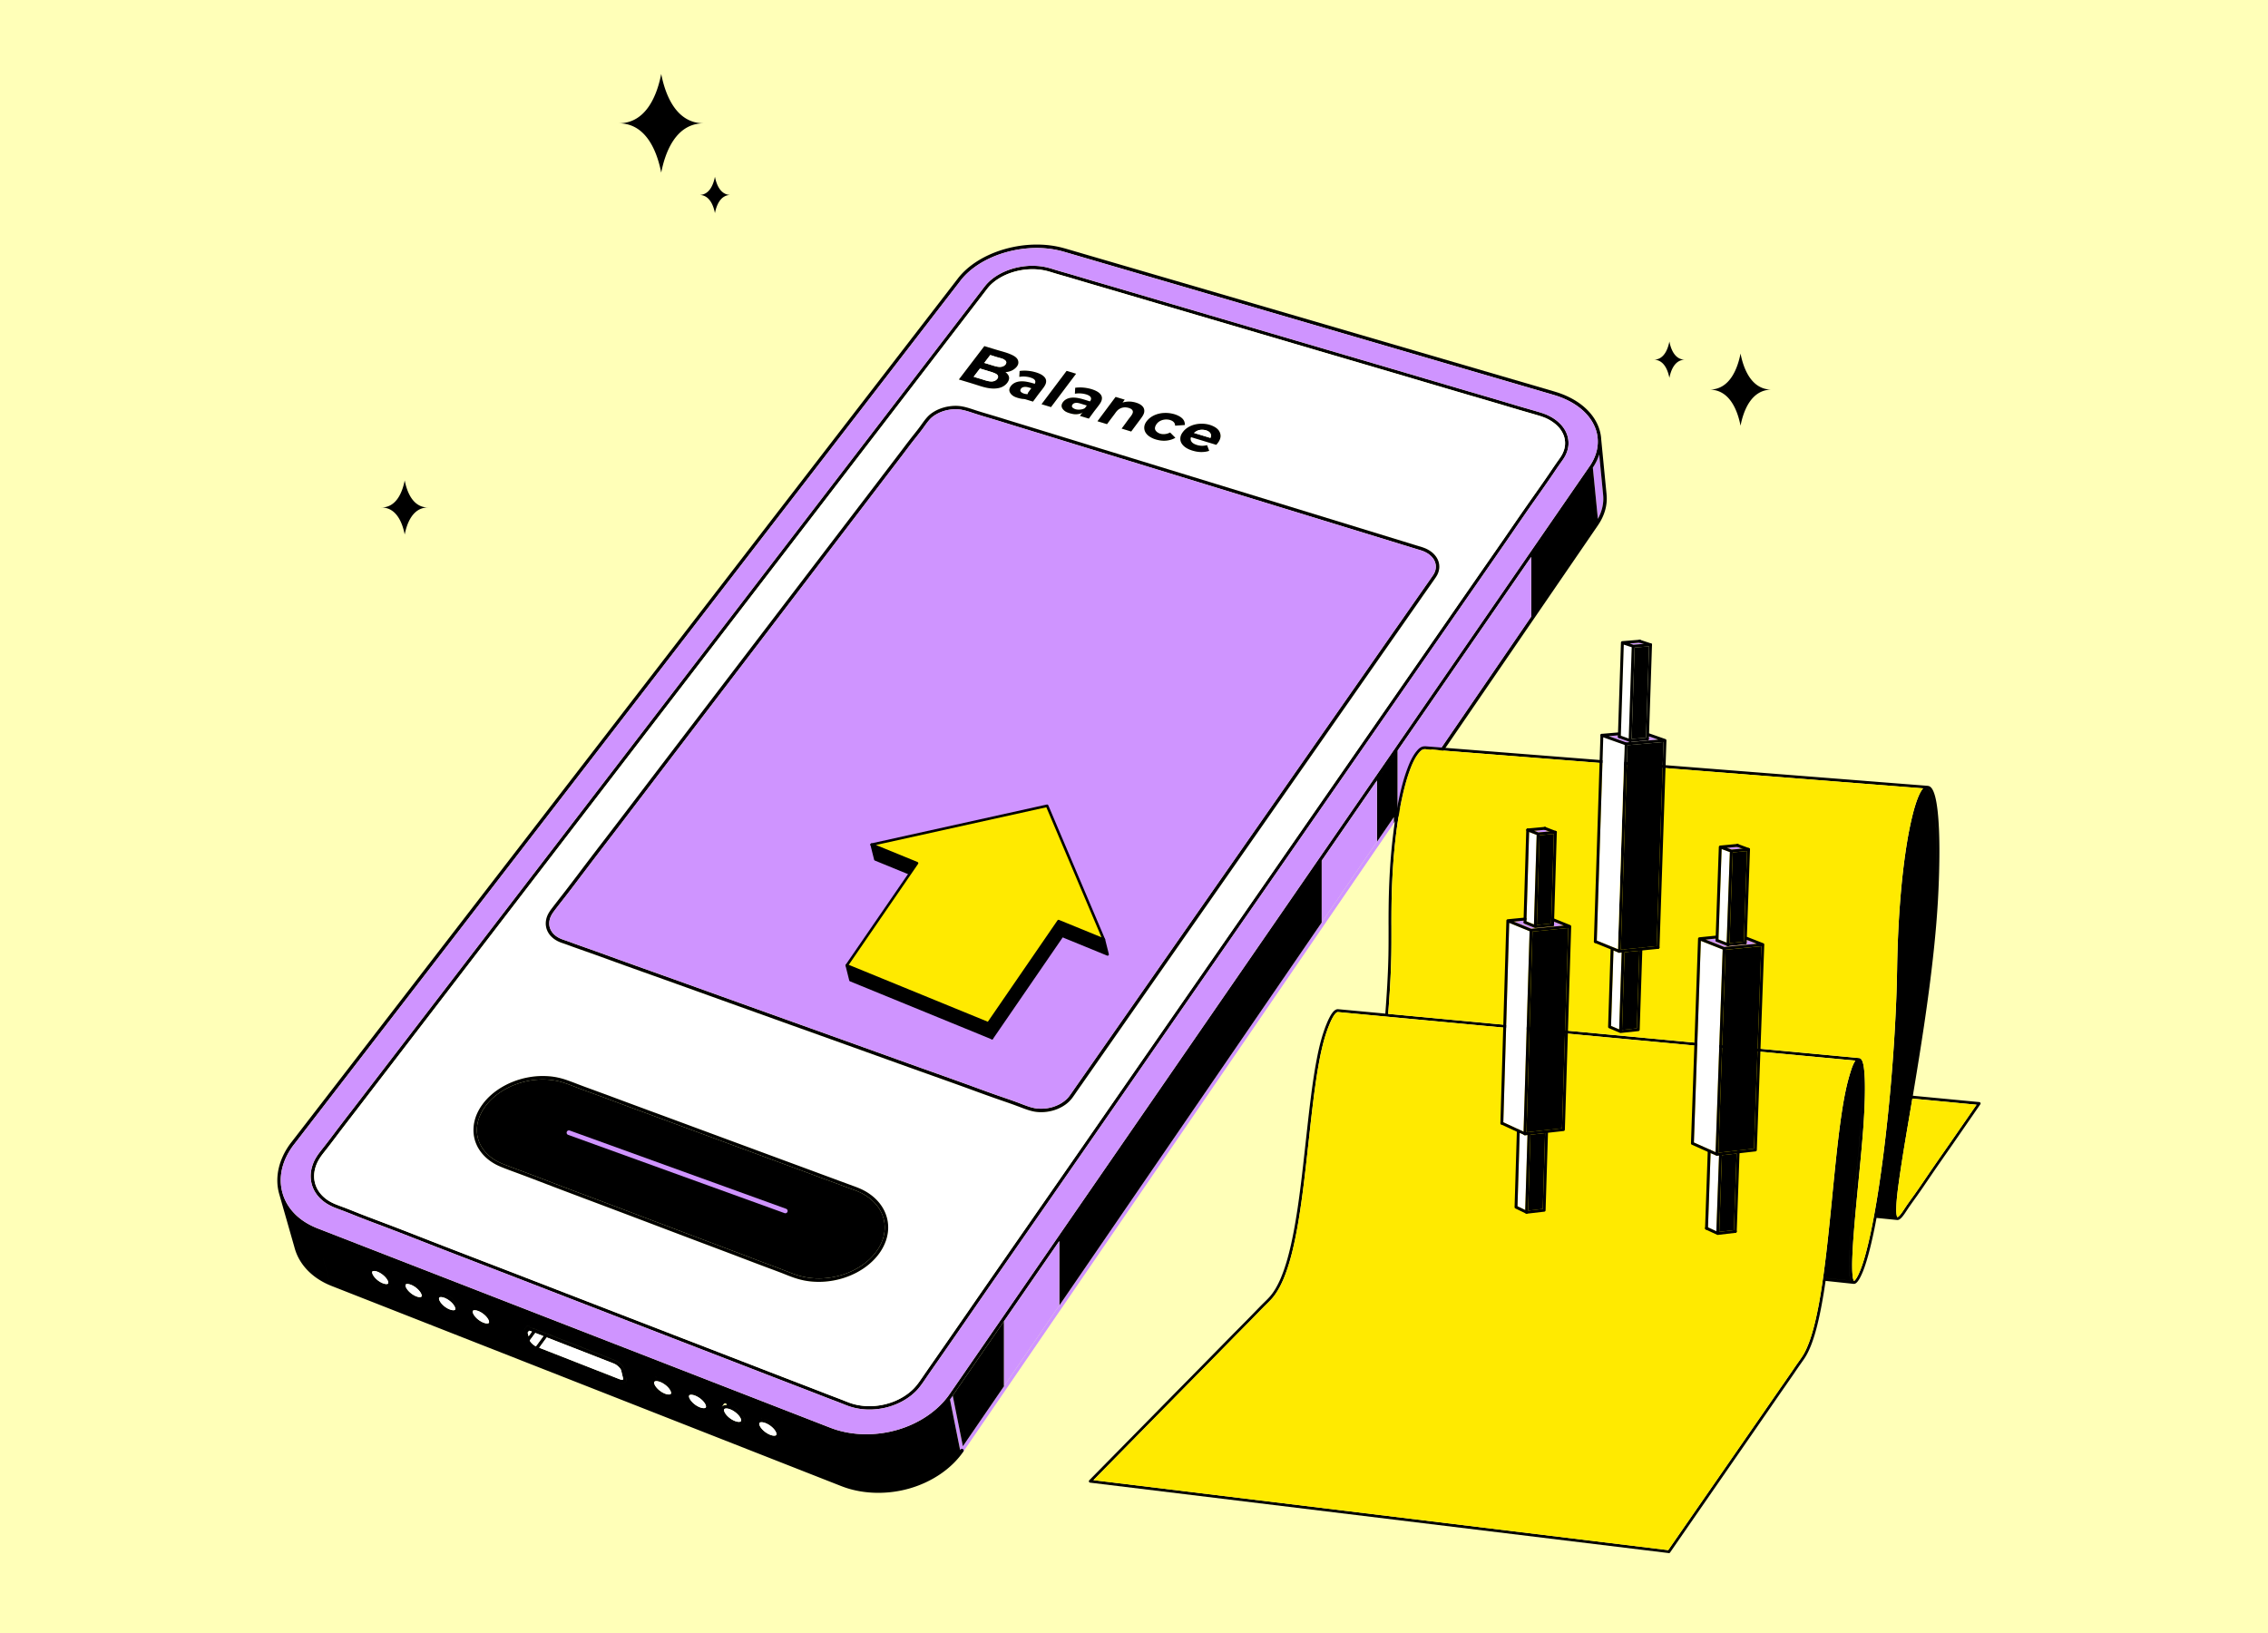
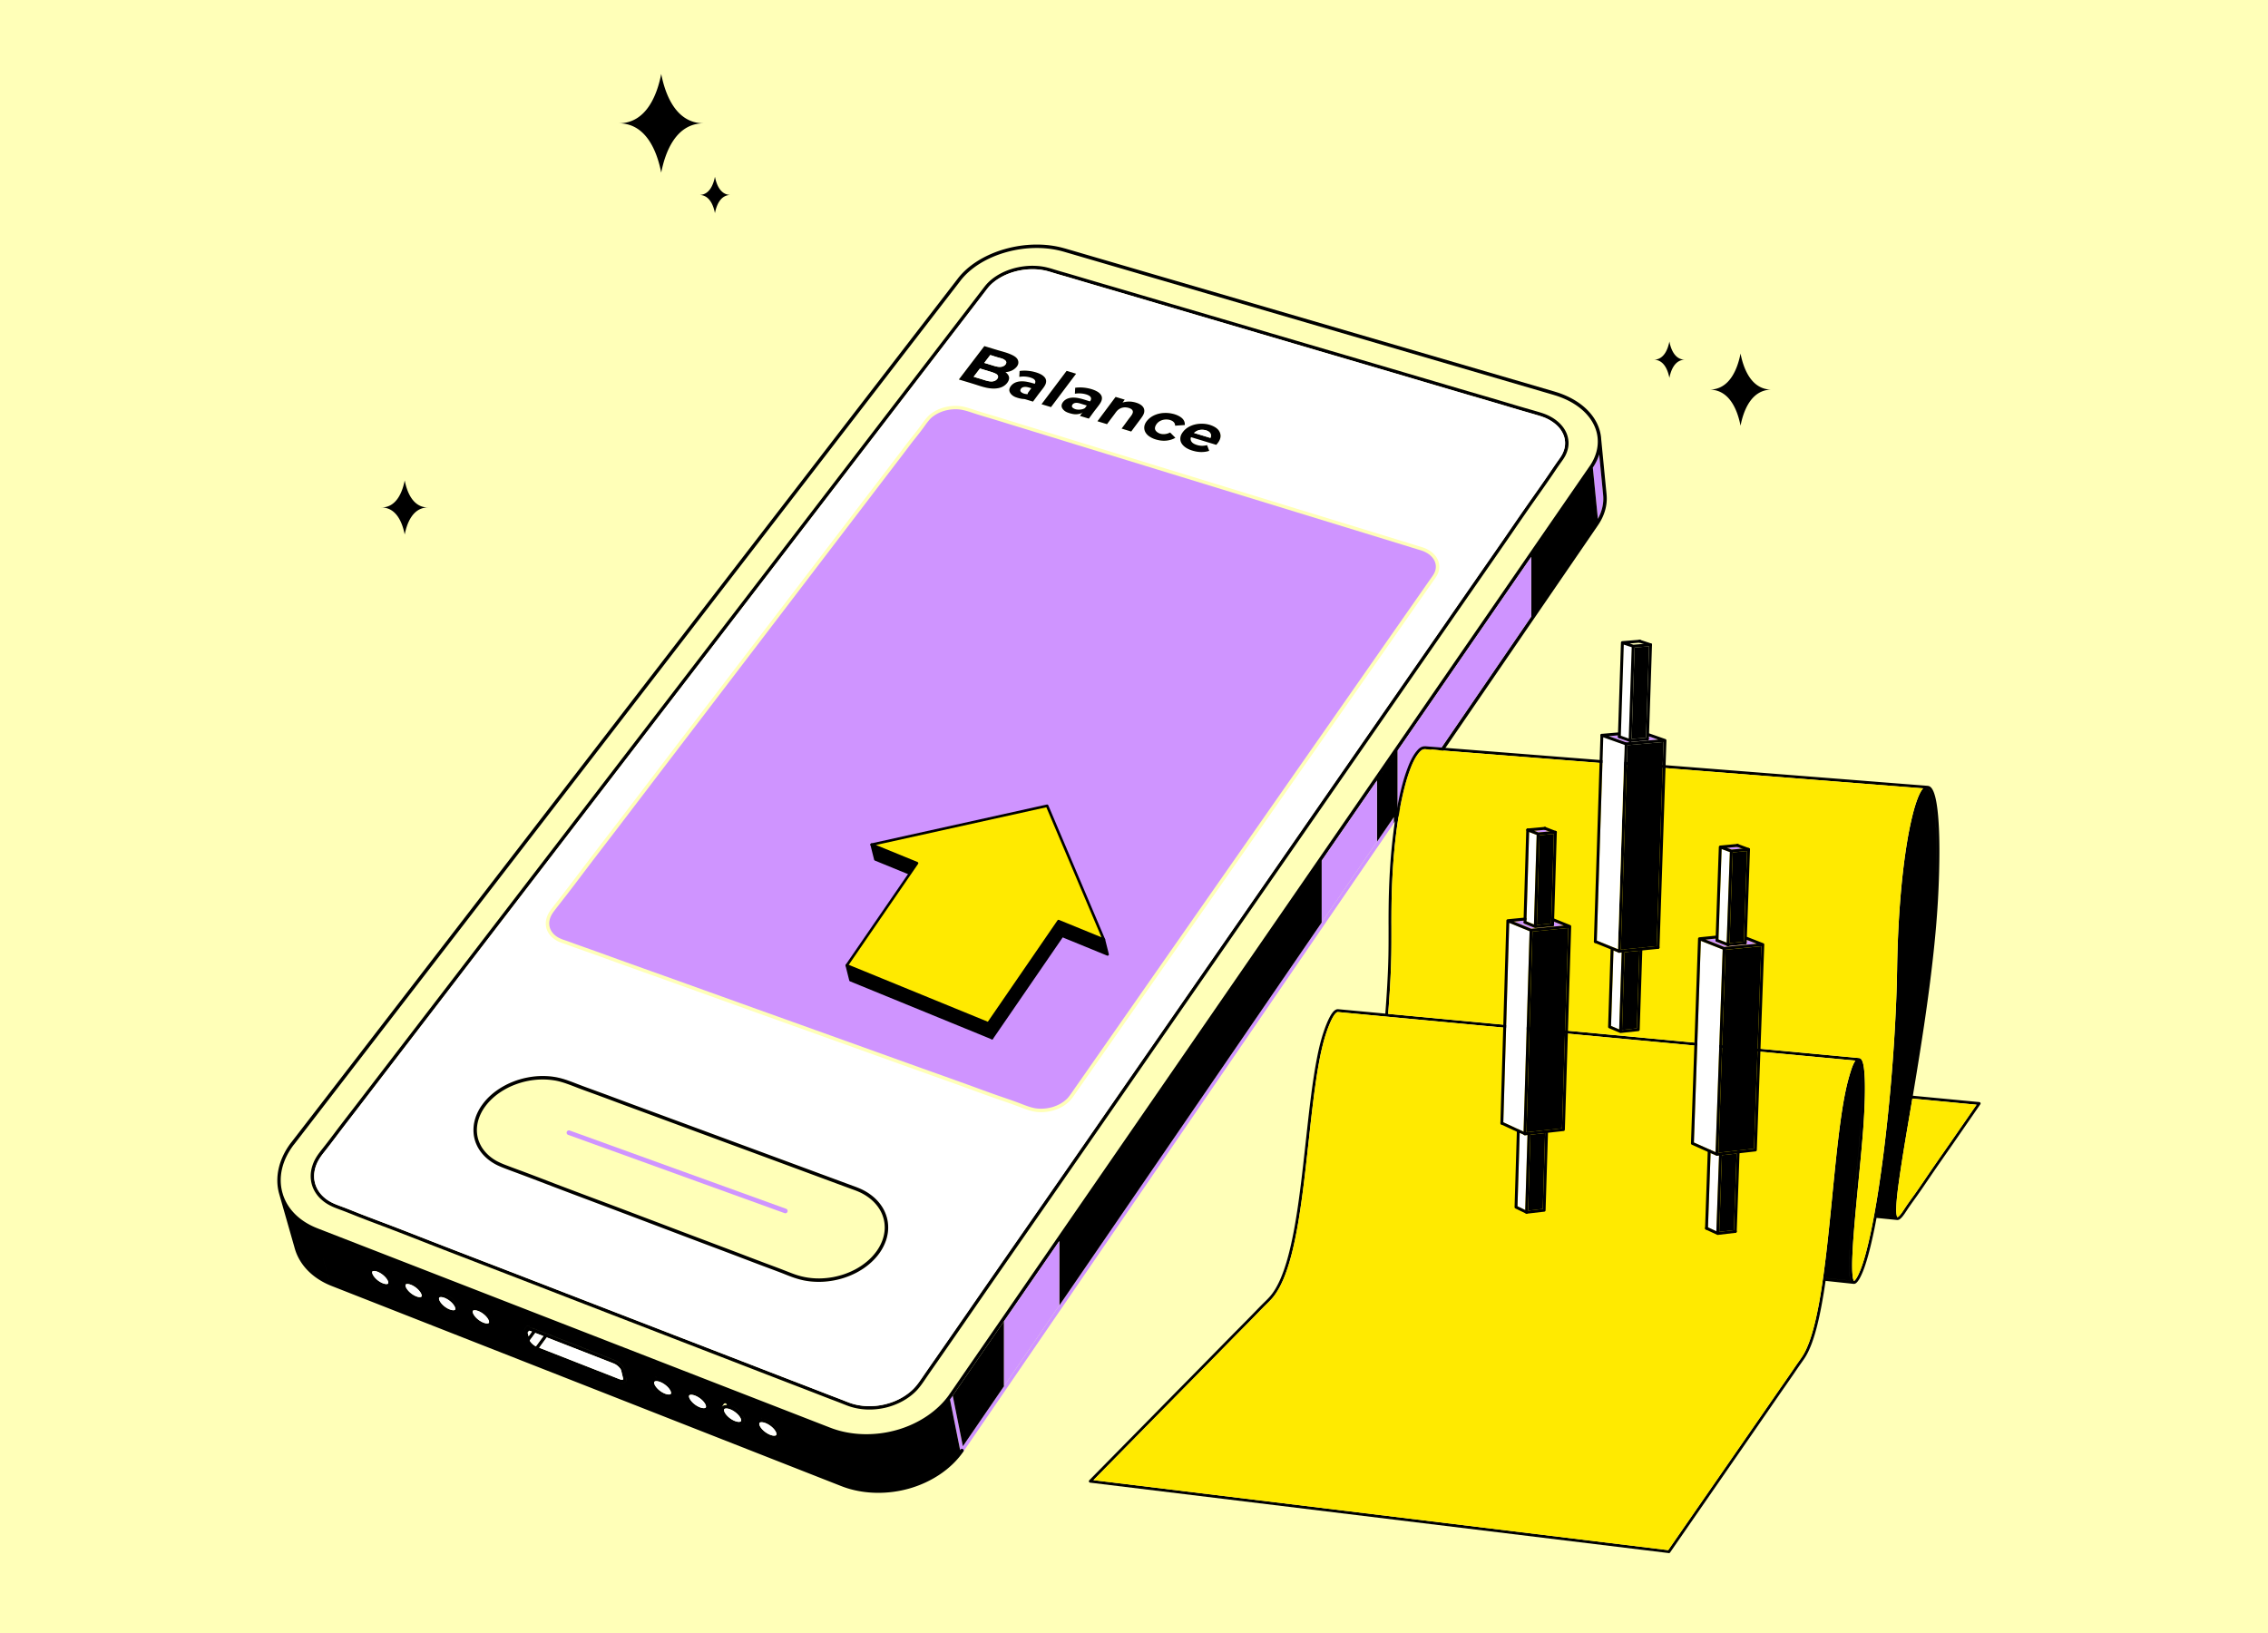
<svg xmlns="http://www.w3.org/2000/svg" width="368" height="265" fill="none">
  <path fill="#FFFFB8" d="M0 0h368v265H0z" />
  <path fill="#CF94FF" d="M226.168 132.571v.99l-69.835 101.937-.012.015-.002.005q-.008.013-.018.026c-.006.008-.018.018-.026.026a.3.3 0 0 1-.06.037q-.03.014-.063.024h-.002l-.006.002q-.016.003-.033.002l-.027.003a.3.3 0 0 1-.078-.011c-.029-.008-.051-.022-.077-.038a.2.2 0 0 1-.052-.045.2.2 0 0 1-.038-.056c-.004-.012-.011-.018-.011-.03a.2.2 0 0 1-.016-.046l-.005-.015q-.002-.017-.002-.035l-.015-.073v-.003l-1.648-8.237v-.005l-.123-.601-.004-.023a.15.15 0 0 1 0-.085c0-.018 0-.034.008-.048l.022-.055q.002-.005.004-.008l.012-.016q.012-.016.021-.026a.1.1 0 0 1 .034-.034c.012-.008.018-.016.03-.018a.1.1 0 0 1 .046-.021.2.2 0 0 1 .045-.017.16.16 0 0 1 .086 0c.018 0 .034 0 .048.008a.2.2 0 0 1 .077.038.28.28 0 0 1 .102.132q.01.022.015.045.002.008.005.016l.018.101 1.646 8.211 69.93-102.076zM259.263 84.196l-.002-.002.001-.002zM260.119 80.31c.131 1.303-.168 2.632-.857 3.882l-.818-8.318v-.004a8 8 0 0 0 1.037-2.137z" />
  <path fill="#000" fill-rule="evenodd" d="M155.414 45.192c3.446-4.47 11.2-6.662 17.299-4.902a.3.3 0 0 1 .05.009l79.509 23.241.034.014c3.577 1.057 6.174 3.192 7.125 5.866.183.518.303 1.05.357 1.58v.008l.008.077q.005.078.008.156l.878 9.016v.028l-.001.004c.155 1.656-.319 3.342-1.363 4.885q-.006.013-.013.024c0 .004-.005.004-.009.008l-.003.007-.018.026-33.107 48.324v-.99l.252-.371-2.997 4.375v-9.932l3.362-4.874v9.897l21.665-31.624v-9.68l9.499-13.772-50.407 73.073 6.917-10.026v10.026l-42.583 62.156V201.37l-17.291 25.067-.059.085-.006.012q-.18.262-.378.518v.004l-.002.002 1.647 8.228a1 1 0 0 0 .066-.087.287.287 0 0 1 .392-.075.3.3 0 0 1 .112.157l.003.022.003.004a.16.16 0 0 1 0 .085q.005.022-.009.048a.2.2 0 0 1-.038.077l-.017.026c-1.898 2.761-5.102 4.937-8.785 5.981a18.4 18.4 0 0 1-4.997.692c-2.081 0-4.127-.355-5.954-1.069a.05.05 0 0 1-.027-.008l-.06-.024-82.637-32.45q-.004.001-.007-.001l-.024-.012h-.003a.03.03 0 0 1-.015-.007.02.02 0 0 1-.012-.005c-3.045-1.202-5.188-3.395-5.951-6.078l-.017-.056q-.025-.087-.047-.176l-2.443-8.548-.014-.045c0-.004-.004-.011-.004-.015 0-.012-.004-.018-.008-.03-.757-2.702-.037-5.741 1.973-8.348l.034-.037L155.405 45.205zm-31.526 187.645c.604.437 1.229.666 1.726.666.344 0 .622-.112.791-.34l-.002-.002-.068.08c-.17.174-.422.26-.723.26-.497 0-1.122-.229-1.726-.666zm-.313-2.072c-.157 0-.276.035-.328.102l-.008.012-.004.004c-.143.226.159.913.978 1.499.824.596 1.58.667 1.733.451v-.002c.157-.216-.148-.906-.972-1.504-.384-.276-.807-.475-1.165-.539a2 2 0 0 0-.234-.023m49.028-189.924c-5.896-1.723-13.399.376-16.735 4.672l-.012.02L47.716 185.69q-.016.017-.033.031c-1.908 2.49-2.566 5.267-1.852 7.822l.003.011.014.034.056.198c.77 2.44 2.736 4.38 5.564 5.495l.039.01q.008.002.015.004l.022.012.004.004.008.003.007.005 83.139 32.324h.009l.012.005a.1.1 0 0 1 .036.014l.009.001c.012 0 .022.008.034.012q.001.005.004.005c3.204 1.232 7.099 1.359 10.689.343 3.581-1.009 6.689-3.112 8.541-5.766l.01-.024.012-.015q.013-.016.023-.026L257.906 75.671l.01-.018q0-.011.007-.014a.1.1 0 0 1 .016-.017.1.1 0 0 1 .016-.018l.003-.003c.969-1.424 1.399-2.961 1.275-4.457l-.008-.082v-.006a6 6 0 0 0-.322-1.449c-.893-2.51-3.365-4.524-6.79-5.523l-.028-.013-79.445-23.223q-.018-.002-.037-.007m-54.783 186.9a.28.28 0 0 0-.391.067l-.34.478c.177-.223.471-.33.844-.309q.124.006.258.03c.441.081.935.306 1.386.634.453.33.819.729 1.036 1.121h-.002c.246.457.268.871.055 1.163-.148.205-.39.314-.688.335.3-.02.543-.129.692-.335v-.003c.213-.292.191-.707-.056-1.162-.216-.393-.584-.794-1.035-1.122-.451-.327-.944-.552-1.385-.633a3 3 0 0 0-.258-.03.28.28 0 0 0-.116-.234m7.903 3.475q-.028-.028-.057-.055l-.044-.038q.052.046.101.093m-2.202-1.23a.28.28 0 0 1 .119.221l.002.002q.128.001.268.03c.442.079.939.304 1.394.632h.002c-.455-.33-.953-.555-1.394-.632a1.4 1.4 0 0 0-.268-.03.28.28 0 0 0-.169-.248zm-5.669-1.45c-.159 0-.28.035-.328.107-.156.213.144.903.964 1.501.824.591 1.571.663 1.729.451v.003c.073-.105.037-.321-.098-.563-.172-.318-.488-.659-.87-.935-.381-.28-.803-.475-1.158-.542a1.6 1.6 0 0 0-.239-.022m-5.689-2.227c-.153 0-.266.035-.318.098l-.007.011-.005.005a.25.25 0 0 0-.033.135.94.94 0 0 0 .135.422c.171.317.485.658.863.934.816.593 1.563.667 1.717.458h.002c.153-.214-.142-.9-.96-1.498-.382-.276-.799-.475-1.155-.539a1.2 1.2 0 0 0-.239-.026m-6.472-2.371c-.17.284-.138.666.088 1.091.212.392.577.79 1.024 1.117h.002c-.449-.327-.811-.726-1.024-1.117-.223-.419-.255-.799-.093-1.082zm2.201.728c-.803-.586-1.535-.67-1.704-.471l-.007.011-.005.004c-.067.102-.029.315.098.553.17.314.485.655.862.931.378.276.796.473 1.147.54.272.054.485.024.561-.077.153-.209-.142-.893-.952-1.491m4.614 1.119.035.008q-.019-.005-.038-.009l-.013-.002zm-.321-.232a.3.3 0 0 0-.043-.041l-.003-.002a.4.4 0 0 1 .046.043m-10.521-1.933c.02.123.023.3-.063.46l.004.003a.72.72 0 0 1-.464.325 1 1 0 0 1-.204.021c-.093 0-.179-.012-.25-.026a2 2 0 0 1-.165-.041c-.034-.012-.068-.019-.102-.034q-.012-.005-.018-.008-.006-.001-.012-.005h-.002q.008.003.014.007.006.003.018.007c.034.016.068.021.102.033q.08.025.165.043c.071.014.157.026.25.026a.8.8 0 0 0 .204-.022.71.71 0 0 0 .464-.324l.002-.004a.75.75 0 0 0 .051-.519q.005.03.006.058m-14.173-4.95 12.816 5.02.201.077.008.004c.087.033.181.062.272.08a.3.3 0 0 0 .081.012q.089.013.142-.005a.2.2 0 0 0 .101-.051.3.3 0 0 0-.008-.135q-.003-.015-.004-.029l-.017-.067-.171-.714-.11-.447-.008-.027a.9.9 0 0 0-.169-.34 2.7 2.7 0 0 0-.676-.62 2.4 2.4 0 0 0-.4-.205L88.714 217l-.001-.001zm18.767 4.675a.3.3 0 0 1 .152.052q.059.044.092.104l.018.041h.002a.3.3 0 0 0-.109-.145.27.27 0 0 0-.155-.052m-17.475-6.92.005.005 10.944 4.269.018.005q.262.1.497.251c.314.199.587.451.82.747q.172.228.247.492l.008.014-.002-.006a1.5 1.5 0 0 0-.253-.509 3.3 3.3 0 0 0-.82-.747 2.7 2.7 0 0 0-.497-.25l-10.99-4.288zm-2.828 1.07.001.003q.05.116.13.225a2.64 2.64 0 0 0 .866.725l.002-.001 1.216-1.658-1.313-.513-.003-.002zm-.337-1.27v.003l.149.585.544-.747-.154-.062-.013-.007a1.4 1.4 0 0 0-.261-.073q-.019-.004-.038-.008l-.002-.001zm1.308-.522.002.002 1.714.669a.3.3 0 0 1 .049.008l-1.794-.699q.014.01.03.02m-1.093-.575a.283.283 0 0 0-.392.06l-.294.404q-.008.01-.016.022c-.017.025-.04.055-.056.085-.02.03-.029.064-.04.097v.004c.01-.033.02-.067.04-.097l.056-.085.016-.022.294-.404a.283.283 0 0 1 .392-.06.27.27 0 0 1 .11.23l.004.001q.016 0 .033.004.161.026.328.093c.018 0 .034.009.052.017a.3.3 0 0 1 .053.027l.371.147a.3.3 0 0 1 .053.01l-.479-.189c-.018-.007-.034-.015-.052-.015a1.5 1.5 0 0 0-.328-.094q-.016-.005-.034-.004a.28.28 0 0 0-.111-.231m-8.813-2.536c-.139 0-.238.035-.284.094-.145.195.145.879.922 1.465.365.276.773.477 1.117.548.264.056.473.03.545-.063.145-.195-.146-.879-.923-1.465-.54-.407-1.059-.579-1.377-.579m2.688 1.206-.01-.02-.03-.047zm-.975-1.072v-.002zm-7.345-3.066a.3.3 0 0 1 .153.056.25.25 0 0 1 .108.187l.001.002.134.013q.07.01.143.026c.425.089.9.322 1.334.649.433.332.785.724.986 1.109l-.002.002c.208.394.243.752.107 1.023.139-.271.104-.631-.105-1.027-.201-.384-.553-.777-.986-1.109-.433-.328-.908-.561-1.333-.65a1.4 1.4 0 0 0-.277-.038.25.25 0 0 0-.107-.187.3.3 0 0 0-.156-.056m.42.832c-.256-.054-.457-.035-.533.052l-.004.007-.005.004c-.14.199.15.874.917 1.457.773.582 1.51.679 1.656.489.072-.093.037-.3-.086-.538-.165-.31-.466-.647-.832-.923-.362-.276-.77-.476-1.113-.548m4.417 1.963.026-.047v-.002q-.014.024-.026.049m.619-.654a.3.3 0 0 1 .155.056.26.26 0 0 1 .11.183h.002a.26.26 0 0 0-.109-.183.3.3 0 0 0-.158-.056m-10.727-4.022c-.314 0-.574.101-.73.305-.404.527.033 1.491 1.014 2.238.433.332.909.565 1.33.655q.204.044.378.045v-.001q-.172 0-.375-.044c-.421-.09-.897-.322-1.33-.654-.982-.747-1.419-1.711-1.016-2.238.157-.204.416-.306.73-.306m1.36 1.138c-.769-.586-1.503-.683-1.648-.493s.148.867.912 1.453c.366.276.77.477 1.11.553.262.055.467.034.539-.059h-.003c.072-.09.038-.297-.085-.535-.163-.306-.463-.642-.825-.919m-7.298-1.549c.196.286.47.575.81.838.599.455 1.215.697 1.7.697.31 0 .564-.101.72-.306v.002-.003c-.156.204-.41.307-.72.307-.485 0-1.102-.244-1.7-.699a3.8 3.8 0 0 1-.81-.836m1.881-.559c-.765-.586-1.494-.688-1.635-.501l-.005.004c-.136.195.153.867.91 1.449.764.581 1.49.683 1.635.496.071-.089.037-.3-.085-.53-.161-.306-.462-.642-.82-.918m-8.578 1.097.001.001-2.296-8.138v-.001zm7.315-2.235h.003q-.004-.018-.01-.036.005.018.007.036m-12.423-3.228a7.8 7.8 0 0 0 1.599 2.905 7.8 7.8 0 0 1-1.6-2.911zm-.15-.578a.2.2 0 0 1 .016.055q.03.146.07.291l.035.119a7 7 0 0 1-.102-.407.3.3 0 0 0-.02-.058M259.483 73.733a8.1 8.1 0 0 1-1.036 2.134l.001.003v.004l.818 8.314c.689-1.25.986-2.578.855-3.878v-.009z" clip-rule="evenodd" />
  <path fill="#000" d="m162.912 224.906-6.678 9.749-1.649-8.218 8.327-12.07z" />
  <path fill="#fff" d="M123.576 230.765q.106 0 .235.022c.358.064.781.263 1.165.539.824.598 1.128 1.288.971 1.505v.001c-.153.217-.908.145-1.732-.451-.819-.586-1.121-1.274-.978-1.498l.003-.005.008-.012c.052-.067.171-.1.328-.101M117.852 228.535q.106 0 .238.022c.356.067.777.263 1.159.543.381.276.698.616.871.934.135.242.171.459.097.564v-.004c-.157.213-.904.141-1.729-.451-.821-.598-1.121-1.287-.964-1.5.047-.072.169-.108.328-.108M112.161 226.309q.109 0 .238.026c.356.064.774.263 1.155.539.819.598 1.113 1.284.96 1.498h-.001c-.154.209-.901.135-1.718-.459-.377-.276-.691-.616-.862-.934a.9.9 0 0 1-.135-.422q0-.083.033-.135l.004-.004.008-.012c.052-.063.165-.097.318-.097M106.188 224.194c.169-.199.9-.115 1.703.471.811.598 1.105 1.282.952 1.491-.075.101-.288.131-.56.077-.352-.067-.769-.264-1.147-.54-.377-.276-.691-.617-.862-.931-.127-.238-.166-.451-.098-.552l.004-.004zM99.55 221.221q.208.082.4.204.382.243.675.621a.9.9 0 0 1 .169.34l.115.475.171.713.026.101a.3.3 0 0 1 .008.135c-.008.012-.042.038-.101.052a.3.3 0 0 1-.142.004 1.696 1.696 0 0 1-.361-.094l-.201-.077-12.82-5.02 1.228-1.678zM88.176 216.788l-1.223 1.665a2.56 2.56 0 0 1-.869-.727 1 1 0 0 1-.13-.225l.904-1.228zM85.884 215.922q.126.024.276.077l.158.063h-.003l-.548.752-.149-.587.228-.314q.019.004.038.009M77.02 212.594c.318 0 .836.171 1.377.578.777.587 1.067 1.271.922 1.466-.072.093-.28.119-.544.063-.344-.071-.752-.272-1.118-.548-.777-.586-1.067-1.27-.921-1.465.045-.06.144-.094.283-.094M71.27 210.55c.071-.093.276-.115.538-.059.344.072.752.272 1.113.548.366.277.668.613.833.923.123.239.156.446.085.539-.146.19-.883.093-1.656-.489-.773-.586-1.06-1.267-.914-1.462M65.828 208.426c.145-.191.88-.093 1.649.493.361.276.661.613.824.919.123.238.157.445.085.534h.002c-.072.093-.276.115-.538.06-.34-.076-.744-.277-1.11-.553-.764-.586-1.057-1.262-.912-1.453M60.425 206.308c.141-.187.87-.086 1.636.501.357.276.657.611.818.917.123.231.158.442.086.531-.145.187-.871.086-1.636-.496-.758-.583-1.046-1.255-.908-1.45z" />
  <path fill="#000" d="M254.487 71.507a4 4 0 0 0-.102-.594 4 4 0 0 0-.183-.575 5 5 0 0 0-.262-.542 5 5 0 0 0-.451-.654 5.5 5.5 0 0 0-.688-.706 6.4 6.4 0 0 0-.952-.688 8 8 0 0 0-1.045-.518c-.374-.15-.758-.269-1.088-.37q-.777-.233-1.558-.455l-.608-.175q-1.248-.359-2.491-.736l-.743-.22a796 796 0 0 0-4.397-1.296l-1.363-.396q-3.686-1.082-7.367-2.17l-2.711-.8q-4.971-1.467-9.944-2.923l-4.452-1.308c-2.612-.77-5.222-1.535-7.834-2.304l-9.928-2.921c-2.719-.8-5.438-1.595-8.153-2.4l-1.751-.514c-1.819-.54-3.636-1.072-5.45-1.606l-1.312-.382a632 632 0 0 1-3.725-1.095l-.676-.201c-.735-.217-1.471-.437-2.212-.65l-.422-.12q-.684-.193-1.371-.403l-.233-.071a16 16 0 0 0-1.228-.344 10 10 0 0 0-1.143-.191 13 13 0 0 0-1.155-.056c-.381 0-.769.022-1.155.064-.381.042-.765.101-1.138.179-.378.077-.752.175-1.114.292-.369.115-.731.255-1.083.407-.356.157-.701.336-1.031.527-.336.199-.662.42-.96.654a7.4 7.4 0 0 0-.863.791c-.247.269-.467.56-.684.845l-.038.048c-.22.292-.445.582-.667.87L59.441 177.105q-1.083 1.415-2.17 2.828l-.587.757c-.722.939-1.445 1.875-2.155 2.813l-.45.598c-.516.684-1.05 1.39-1.595 2.077l-.123.157q-.293.369-.575.744a8 8 0 0 0-.634.976q-.285.522-.463 1.083a5.5 5.5 0 0 0-.224.956 5.06 5.06 0 0 0 .284 2.54q.111.276.25.543c.123.228.269.451.426.664.194.262.417.509.662.731.284.265.598.509.934.718.31.194.646.369 1.035.542.374.161.758.302 1.131.442l.285.105a83 83 0 0 1 1.81.706l.624.25c1.185.471 2.392.926 3.56 1.364l1.352.51c1.789.68 3.601 1.386 5.353 2.073l1.64.642c2.828 1.102 5.658 2.189 8.49 3.28l2.712 1.042q5.379 2.072 10.753 4.158l3.246 1.256a13939 13939 0 0 0 13.997 5.408l1.558.603q4.823 1.859 9.64 3.724l1.509.583q2.745 1.063 5.492 2.121l1.308.505q1.798.69 3.593 1.385l.616.238q1.093.43 2.185.845l.407.153q.674.256 1.342.519l.179.072c.403.161.821.326 1.248.455a10 10 0 0 0 2.276.411q.358.023.725.022c.142 0 .289 0 .43-.008a11 11 0 0 0 1.151-.105 11 11 0 0 0 1.131-.217 11.3 11.3 0 0 0 2.166-.783 10 10 0 0 0 1.012-.561c.328-.204.646-.433.942-.671.318-.255.602-.523.855-.791.508-.545.934-1.165 1.345-1.767l.042-.064c.757-1.109 1.521-2.2 2.282-3.292l.489-.705c1.487-2.133 2.969-4.282 4.456-6.432l1.533-2.219c2.83-4.09 5.658-8.157 8.487-12.226l3.488-5.016c3.415-4.916 6.828-9.847 10.242-14.775l3.441-4.965a22122 22122 0 0 1 11.385-16.42l39.25-56.594c1.368-1.972 2.731-3.945 4.101-5.913l1.097-1.58q2.02-2.907 4.035-5.82l1.054-1.533a568 568 0 0 1 3.208-4.639l.836-1.184a205 205 0 0 0 2.179-3.127l.374-.549c.357-.53.727-1.079 1.105-1.61l.085-.119c.229-.318.467-.646.662-1.006a4.8 4.8 0 0 0 .475-1.302q.063-.298.078-.598c.012-.2.008-.407-.012-.604zm-.549.572c-.008.171-.03.348-.068.52a3.3 3.3 0 0 1-.139.508 4.5 4.5 0 0 1-.28.642 9 9 0 0 1-.624.946l-.085.12a92 92 0 0 0-1.118 1.621l-.369.549a215 215 0 0 1-2.175 3.118l-.833 1.185a526 526 0 0 0-3.216 4.643l-1.053 1.533a1694 1694 0 0 1-4.035 5.816l-1.095 1.58a2115 2115 0 0 0-4.101 5.913l-39.25 56.594q-5.692 8.207-11.385 16.42l-3.441 4.965a8149 8149 0 0 1-10.246 14.777l-3.484 5.012c-2.829 4.069-5.655 8.14-8.488 12.23l-1.532 2.219c-1.487 2.148-2.97 4.299-4.456 6.428l-.489.705c-.762 1.096-1.525 2.185-2.286 3.298l-.042.06c-.399.582-.811 1.188-1.292 1.703-.232.25-.501.497-.795.735q-.422.344-.888.636a10 10 0 0 1-.956.531 10 10 0 0 1-1.008.425 11 11 0 0 1-2.125.527 10 10 0 0 1-1.095.098q-.55.023-1.095-.012a10 10 0 0 1-1.088-.136 8 8 0 0 1-1.061-.254c-.403-.123-.811-.288-1.206-.445l-.179-.072a145 145 0 0 0-1.348-.519l-.403-.153c-.728-.276-1.457-.56-2.183-.844l-.62-.239a956 956 0 0 0-3.594-1.385l-1.308-.505q-2.746-1.058-5.489-2.121l-1.505-.582a7639 7639 0 0 0-9.644-3.725l-1.558-.602q-6.998-2.703-13.998-5.409l-3.241-1.254a7922 7922 0 0 0-10.757-4.158l-2.712-1.042c-2.83-1.091-5.662-2.178-8.487-3.279l-1.644-.642c-1.75-.684-3.564-1.394-5.356-2.073l-1.352-.511c-1.165-.441-2.371-.893-3.548-1.36l-.624-.25a89 89 0 0 0-1.827-.714l-.288-.105c-.362-.135-.74-.272-1.097-.429a7.6 7.6 0 0 1-.96-.497 6 6 0 0 1-.849-.654 5 5 0 0 1-.598-.662 5 5 0 0 1-.382-.595 5 5 0 0 1-.22-.481 4.36 4.36 0 0 1-.252-2.256c.037-.284.105-.574.198-.862.107-.34.254-.672.425-.986.153-.28.34-.57.59-.912q.277-.364.565-.726l.127-.161c.545-.692 1.084-1.401 1.598-2.085l.452-.598c.713-.938 1.435-1.875 2.154-2.809l.587-.759q1.087-1.414 2.17-2.828l69.132-90.011 30.181-39.296q.336-.437.668-.874l.041-.052c.205-.268.418-.553.65-.803.229-.25.497-.493.795-.727q.423-.332.901-.613c.306-.179.632-.348.972-.497.332-.145.676-.276 1.023-.385.344-.11.702-.201 1.062-.28.356-.072.717-.132 1.083-.17a10 10 0 0 1 1.095-.06c.366-.003.736.015 1.096.053.369.041.731.101 1.075.178.399.09.803.217 1.19.336l.233.072q.69.206 1.381.403l.422.12c.735.212 1.469.433 2.204.65l.676.2 3.727 1.096 1.312.381q2.722.8 5.446 1.606l1.751.515c2.719.803 5.438 1.598 8.153 2.397l9.932 2.922c2.612.77 5.218 1.535 7.83 2.304l4.456 1.308q4.973 1.457 9.944 2.921l2.708.803q3.681 1.09 7.37 2.17l1.363.397c1.465.429 2.932.858 4.393 1.291l.743.225c.833.246 1.662.497 2.495.735l.612.175q.774.224 1.546.452c.322.097.692.212 1.042.353.332.136.658.294.968.481.322.195.616.404.874.629.233.198.438.415.621.634.149.186.284.381.395.582.09.153.165.314.233.471.063.165.119.328.161.497a3.457 3.457 0 0 1 .093 1.034z" />
-   <path fill="#CF94FF" d="M258.901 69.607c-.892-2.51-3.365-4.524-6.79-5.524l-79.506-23.241c-5.905-1.726-13.42.381-16.75 4.69L47.715 185.69c-1.928 2.499-2.595 5.289-1.878 7.856l.012.041c.726 2.544 2.735 4.568 5.659 5.711l.016.004.022.012.004.004 83.163 32.333.012.004q.024.005.041.016c.012 0 .022.008.034.012 0 .003.004.003.004.003 3.204 1.233 7.1 1.36 10.69.344 3.589-1.011 6.704-3.122 8.555-5.786q.002-.004.004-.008l.012-.016q.011-.015.021-.025L257.921 75.661s.004-.012.008-.014a.1.1 0 0 1 .016-.018.1.1 0 0 1 .016-.017c1.308-1.92 1.64-4.045.948-6zm-4.405 2.506a4.4 4.4 0 0 1-.234 1.173q-.128.375-.318.727c-.195.358-.434.688-.662 1.006l-.086.12c-.377.53-.747 1.079-1.105 1.61l-.373.548a205 205 0 0 1-2.179 3.127l-.837 1.184a623 623 0 0 0-3.208 4.64l-1.053 1.532a3034 3034 0 0 1-4.035 5.82l-1.097 1.58c-1.372 1.968-2.735 3.941-4.101 5.913l-39.25 56.594q-5.692 8.201-11.385 16.42l-3.441 4.965c-3.414 4.928-6.827 9.857-10.242 14.775l-3.488 5.016a8497 8497 0 0 0-8.488 12.226l-1.532 2.219c-1.487 2.152-2.97 4.299-4.456 6.432l-.489.705c-.762 1.092-1.525 2.181-2.282 3.292l-.042.063c-.411.603-.837 1.223-1.346 1.768a9.187 9.187 0 0 1-1.796 1.462c-.318.201-.662.392-1.012.561a11.085 11.085 0 0 1-3.298 1q-.572.082-1.15.105a12.48 12.48 0 0 1-1.155-.014 10.115 10.115 0 0 1-2.276-.411 16 16 0 0 1-1.248-.455l-.179-.072a143 143 0 0 0-1.342-.519l-.407-.153a218 218 0 0 1-2.185-.845l-.616-.238q-1.794-.695-3.594-1.386l-1.308-.504q-2.745-1.058-5.491-2.121l-1.509-.583a6882 6882 0 0 0-9.64-3.724l-1.558-.603q-6.997-2.7-13.998-5.408l-3.245-1.256q-5.374-2.084-10.754-4.158l-2.71-1.042c-2.831-1.091-5.663-2.178-8.492-3.28l-1.64-.642a544 544 0 0 0-5.352-2.073l-1.352-.511a186 186 0 0 1-3.56-1.363l-.624-.25c-.59-.235-1.207-.481-1.81-.706l-.285-.105c-.374-.14-.757-.281-1.131-.442a8 8 0 0 1-1.035-.542 6 6 0 0 1-1.597-1.449 6 6 0 0 1-.425-.664 6 6 0 0 1-.25-.543 5 5 0 0 1-.18-.568 5 5 0 0 1-.115-.587 5.06 5.06 0 0 1 .01-1.385q.068-.478.225-.956.178-.562.463-1.083c.169-.302.366-.613.634-.976.187-.251.382-.497.575-.744l.123-.157c.544-.687 1.08-1.393 1.594-2.077l.451-.598c.71-.938 1.435-1.874 2.155-2.813l.586-.757c.726-.942 1.45-1.882 2.17-2.828L158.75 47.8q.34-.432.668-.87l.038-.048c.217-.284.437-.574.684-.845.25-.272.54-.538.862-.79a9 9 0 0 1 .96-.655 10.5 10.5 0 0 1 2.115-.934 11.5 11.5 0 0 1 3.407-.535c.386.004.773.018 1.155.056.391.042.777.105 1.143.19.417.094.829.221 1.228.345l.233.071q.684.21 1.371.404l.422.119c.739.213 1.474.433 2.212.65l.676.2c1.24.37 2.484.732 3.725 1.096l1.311.382q2.723.8 5.45 1.606l1.752.514c2.715.803 5.434 1.598 8.153 2.4l9.928 2.921c2.612.77 5.222 1.535 7.834 2.304l4.452 1.308c3.313.972 6.631 1.946 9.944 2.924l2.711.799q3.68 1.088 7.366 2.17l1.364.396c1.469.43 2.932.858 4.397 1.296l.743.22q1.242.376 2.491.736l.608.175c.519.149 1.037.298 1.558.455.328.101.714.22 1.087.37.358.145.71.322 1.046.518a6.3 6.3 0 0 1 1.64 1.394c.171.208.322.429.451.654q.15.266.262.542c.076.187.139.382.183.575a4.1 4.1 0 0 1 .113 1.198z" />
  <path fill="#fff" d="M253.93 71.56a4 4 0 0 0-.085-.514 4 4 0 0 0-.161-.497 4 4 0 0 0-.233-.471 4 4 0 0 0-.396-.582 5 5 0 0 0-.62-.635 6.648 6.648 0 0 0-1.842-1.11 12 12 0 0 0-1.042-.353q-.773-.228-1.546-.45l-.612-.176c-.833-.238-1.662-.489-2.495-.735l-.743-.225q-2.193-.648-4.393-1.292l-1.363-.395q-3.689-1.083-7.371-2.17l-2.707-.804a9569 9569 0 0 0-9.944-2.922l-4.456-1.307c-2.612-.77-5.218-1.535-7.83-2.304l-9.932-2.922c-2.715-.799-5.434-1.594-8.153-2.397l-1.751-.515q-2.724-.805-5.447-1.606l-1.311-.381a903 903 0 0 1-3.727-1.096l-.676-.2c-.735-.217-1.469-.438-2.204-.65l-.422-.12a91 91 0 0 1-1.381-.403l-.233-.072c-.387-.119-.791-.246-1.19-.336a10 10 0 0 0-1.076-.178 10 10 0 0 0-1.095-.052c-.358 0-.727.018-1.095.06-.366.037-.727.097-1.083.168-.358.078-.718.171-1.062.28a9.8 9.8 0 0 0-1.995.883q-.478.281-.901.612a6.5 6.5 0 0 0-.795.728c-.23.25-.445.535-.65.803l-.041.052q-.333.437-.668.874l-30.181 39.296-69.132 90.011q-1.083 1.414-2.17 2.828l-.587.759q-1.083 1.402-2.155 2.809l-.45.598c-.515.684-1.054 1.393-1.599 2.085l-.127.161c-.19.239-.382.481-.565.726a8 8 0 0 0-.59.912 5.6 5.6 0 0 0-.425.986 4.9 4.9 0 0 0-.209 2.099c.022.171.056.348.102.519.045.168.097.339.16.5q.098.246.221.481a4.9 4.9 0 0 0 .98 1.257c.254.238.54.459.849.654.284.174.598.339.96.496.358.157.735.295 1.097.43l.288.105c.612.229 1.228.475 1.827.714l.624.25c1.177.467 2.383.918 3.548 1.36l1.352.511c1.792.679 3.603 1.389 5.356 2.073l1.644.642c2.824 1.101 5.655 2.188 8.487 3.279l2.711 1.042q5.379 2.073 10.758 4.158l3.241 1.254q6.997 2.708 13.997 5.409l1.559.602q4.822 1.859 9.644 3.725l1.504.582q2.747 1.064 5.49 2.121l1.308.505q1.799.69 3.594 1.385l.62.239c.725.284 1.453.568 2.182.844l.404.153q.676.256 1.348.519l.178.072c.396.157.803.322 1.207.445.336.105.696.191 1.061.254.356.064.722.11 1.088.136a11.4 11.4 0 0 0 2.19-.086 10.858 10.858 0 0 0 2.125-.527q.516-.184 1.008-.425c.331-.161.653-.34.956-.531q.467-.292.888-.636c.294-.238.565-.485.795-.735.481-.515.893-1.121 1.292-1.704l.042-.059c.761-1.113 1.524-2.205 2.286-3.298l.489-.705c1.486-2.129 2.969-4.282 4.456-6.428l1.532-2.219c2.831-4.09 5.659-8.161 8.488-12.23l3.484-5.012c3.419-4.916 6.831-9.847 10.246-14.777l3.441-4.965q5.693-8.213 11.385-16.42l39.25-56.594q2.046-2.957 4.101-5.913l1.095-1.58c1.348-1.938 2.697-3.878 4.035-5.816l1.053-1.533c1.046-1.524 2.133-3.1 3.216-4.643l.833-1.184c.722-1.02 1.465-2.078 2.175-3.12l.369-.548c.362-.534.736-1.083 1.117-1.622l.086-.119c.232-.322.445-.62.624-.946a4.5 4.5 0 0 0 .28-.642q.09-.255.139-.509c.038-.17.06-.348.068-.519a3 3 0 0 0-.008-.518zm-61.192-2.204a3.9 3.9 0 0 1 1.282-.508 4.8 4.8 0 0 1 1.648-.048c.455.067.901.2 1.312.417.326.171.632.4.829.71.149.232.238.509.242.785s-.081.548-.212.791a3.3 3.3 0 0 1-.485.668l-4.095-1.244a.75.75 0 0 0-.064.357.84.84 0 0 0 .213.467c.153.171.366.28.583.366.268.105.548.175.836.2.344.03.698-.007 1.032-.096l.348.922a3.7 3.7 0 0 1-.668.157c-.463.06-.918.052-1.376-.03a6 6 0 0 1-.667-.161c-.438-.131-.867-.314-1.233-.594-.294-.229-.552-.52-.668-.867a1.54 1.54 0 0 1-.029-.82c.063-.27.2-.512.369-.732.225-.294.497-.545.807-.744zm-6.462-1.258c.34-.356.748-.612 1.191-.79a4.3 4.3 0 0 1 1.407-.3 5 5 0 0 1 1.435.136c.392.093.77.233 1.117.441.277.17.535.386.68.672.112.213.161.463.139.702l-1.568.111a.9.9 0 0 0-.119-.445c-.109-.175-.288-.302-.479-.392a2 2 0 0 0-.755-.169 2.2 2.2 0 0 0-.913.161c-.284.12-.534.299-.731.557-.195.258-.332.59-.263.87.072.28.352.51.646.642.295.136.603.171.905.146.31-.026.616-.116.892-.263l.851.855q-.346.209-.747.322a3.9 3.9 0 0 1-1.614.123 5 5 0 0 1-.799-.17 3.7 3.7 0 0 1-1.084-.512 2 2 0 0 1-.642-.71 1.53 1.53 0 0 1-.139-.933c.068-.392.302-.758.587-1.054zm-5.259-3.697 1.479.445-.352.471a3.623 3.623 0 0 1 1.497-.135c.228.03.447.076.666.141.123.038.242.078.357.128.116.047.233.109.336.17.108.068.213.142.307.23.089.085.17.186.234.293a1.1 1.1 0 0 1 .111.736 1.4 1.4 0 0 1-.119.358c-.105.23-.254.44-.403.645-.225.307-.452.605-.68.913q-.452.605-.905 1.218l-1.554-.475q.339-.451.672-.908c.187-.255.366-.511.56-.761.136-.173.277-.344.396-.531.068-.105.127-.213.165-.336a.506.506 0 0 0-.145-.559.8.8 0 0 0-.191-.137 1.878 1.878 0 0 0-.539-.177 2 2 0 0 0-.564-.025q-.141.018-.276.051a1.5 1.5 0 0 0-.265.098 2 2 0 0 0-.246.137 2 2 0 0 0-.288.242c-.153.161-.281.344-.408.523q-.282.38-.568.755c-.229.299-.448.605-.676.909l-1.55-.471 2.943-3.948zm-5.243-1.508c.314.03.624.075.93.145q.46.106.9.284c.231.097.456.212.658.362.124.097.239.204.332.332q.115.151.171.331c.034.12.042.25.026.374-.016.157-.064.31-.131.451a3.3 3.3 0 0 1-.292.481c-.221.31-.456.603-.688.9-.344.448-.668.913-1.006 1.368l-1.449-.441.37-.497a2.495 2.495 0 0 1-1.437.199 4 4 0 0 1-.598-.14c-.293-.089-.579-.19-.829-.385-.251-.195-.463-.477-.481-.773-.018-.294.157-.598.381-.825.302-.298.692-.455 1.095-.515.509-.077 1.042-.004 1.547.115.548.128 1.067.31 1.594.476q.017-.025.034-.052a1 1 0 0 0 .131-.294.6.6 0 0 0 .004-.165.5.5 0 0 0-.048-.153.6.6 0 0 0-.131-.17 1 1 0 0 0-.225-.152 2.6 2.6 0 0 0-.399-.161 4.198 4.198 0 0 0-1.177-.163 3.7 3.7 0 0 0-.642.063l.046-.964a5.648 5.648 0 0 1 1.316-.034zm-2.705-2.716 1.534.464-4.069 5.412-1.538-.467 4.071-5.409zm-7.718 1.73c.54-.082 1.105-.004 1.647.123.306.071.603.157.897.246a.7.7 0 0 0 .101-.328.5.5 0 0 0-.046-.208.6.6 0 0 0-.131-.17 1 1 0 0 0-.22-.152 2.3 2.3 0 0 0-.4-.157 3 3 0 0 0-.523-.12 3.7 3.7 0 0 0-.646-.045c-.212 0-.429.018-.638.06l.052-.957q.276-.044.557-.051.375-.016.751.017a6.6 6.6 0 0 1 1.465.297c.179.06.356.127.522.208q.257.116.481.285c.124.097.239.204.332.331.072.102.132.217.161.336.034.12.038.247.022.37a1.4 1.4 0 0 1-.139.45 3.4 3.4 0 0 1-.294.476c-.221.303-.455.595-.684.889-.344.449-.668.908-1.008 1.355l-1.375-.419a2.6 2.6 0 0 1-.441-.034 4.4 4.4 0 0 1-.634-.145c-.31-.093-.62-.2-.885-.411-.264-.205-.485-.511-.505-.825-.016-.314.175-.636.416-.875.324-.318.735-.485 1.165-.548zm-5.629-5.749c.848.259 1.717.531 2.548.77.62.175 1.218.332 1.856.628.422.195.863.45 1.032.858.085.205.101.446.045.658a1.34 1.34 0 0 1-.351.56 2.3 2.3 0 0 1-.718.506c-.31.14-.654.216-1.002.238a1 1 0 0 1 .106.078c.25.204.463.493.493.795.033.306-.112.624-.31.88a2.2 2.2 0 0 1-.943.698c-.582.23-1.244.25-1.878.17-.791-.1-1.538-.355-2.29-.597-.904-.289-1.814-.553-2.723-.83l4.135-5.416zm-15.639 143.65a7 7 0 0 1-.098.628 7.007 7.007 0 0 1-.62 1.787 8 8 0 0 1-.646 1.079 9 9 0 0 1-.791.968c-.276.298-.582.59-.908.859a11.5 11.5 0 0 1-2.065 1.379 13.3 13.3 0 0 1-4.733 1.415q-.618.065-1.236.072h-.128c-.369 0-.747-.018-1.113-.048a13 13 0 0 1-1.232-.171 13 13 0 0 1-1.598-.429 30 30 0 0 1-1.534-.575l-.374-.149c-.757-.294-1.521-.578-2.282-.862l-.743-.277c-.986-.365-1.972-.743-2.954-1.117l-.837-.318c-1.538-.59-3.081-1.168-4.627-1.751l-1.431-.539q-3.79-1.429-7.575-2.864a2753 2753 0 0 0-9.092-3.436l-1.747-.658q-2.915-1.091-5.831-2.201l-1.42-.544c-1.292-.493-2.584-.99-3.882-1.471l-.71-.266q-.976-.356-1.945-.728c-.493-.191-1.02-.399-1.513-.662a8 8 0 0 1-1.061-.684 7 7 0 0 1-.79-.697 6.6 6.6 0 0 1-.904-1.169 5 5 0 0 1-.298-.564 6 6 0 0 1-.238-.591 5.9 5.9 0 0 1-.266-2.518 6 6 0 0 1 .1-.628c.056-.273.136-.545.225-.815a7.9 7.9 0 0 1 1.08-2.032c.238-.331.509-.653.799-.96.28-.294.59-.578.914-.85q.477-.389 1.006-.736c.344-.224.706-.433 1.071-.624.362-.191.744-.362 1.131-.515a12 12 0 0 1 1.173-.407c.395-.119.799-.217 1.202-.294a13 13 0 0 1 3.71-.191c.425.042.84.105 1.232.191.479.101.982.246 1.588.455.5.175 1.002.366 1.483.552l.421.161c.757.293 1.525.569 2.286.845l.751.277q1.435.522 2.864 1.057l.935.348c1.524.568 3.047 1.129 4.571 1.691l1.505.553q2.975 1.097 5.951 2.2l1.648.608c3.037 1.125 6.078 2.244 9.117 3.369l7.78 2.873c1.206.449 2.409.892 3.615 1.337l2.234.825 1.185.437.047.018c.362.132.736.269 1.1.43.381.169.755.361 1.109.582a9 9 0 0 1 1.015.739c.324.277.625.575.889.893a6.5 6.5 0 0 1 1.226 2.204 5.632 5.632 0 0 1 .259 1.244 6.2 6.2 0 0 1 0 1.271zm89.396-107.301a3 3 0 0 1-.111.403 4 4 0 0 1-.169.382 6 6 0 0 1-.425.667l-.65.93a133 133 0 0 0-.833 1.19l-.326.462c-.748 1.076-1.495 2.145-2.244 3.216l-.931 1.334a5080 5080 0 0 0-3.73 5.341l-1.469 2.107a8448 8448 0 0 1-5.472 7.837l-39.878 57.109q-.722 1.038-1.445 2.069l-.235.34q-.534.751-1.061 1.517l-.038.059c-.135.191-.264.386-.404.573a5.104 5.104 0 0 1-1.115 1.135 6 6 0 0 1-.666.429 8 8 0 0 1-.713.34 7 7 0 0 1-.747.254 7.6 7.6 0 0 1-1.555.247 8 8 0 0 1-.318.008c-.157 0-.318-.008-.471-.016a5.5 5.5 0 0 1-.785-.105 9 9 0 0 1-1.008-.277 30 30 0 0 1-1.244-.455l-.421-.157a83 83 0 0 0-2.421-.859l-.905-.314a230 230 0 0 1-3.645-1.311l-1.105-.404c-1.924-.698-3.852-1.385-5.782-2.073l-1.815-.646c-2.431-.867-4.86-1.741-7.287-2.614l-2.212-.795q-5.055-1.815-10.111-3.623l-1.288-.459q-5.698-2.044-11.397-4.087l-2.107-.759a4303 4303 0 0 0-7.392-2.652l-1.894-.676a925 925 0 0 1-5.709-2.043l-1.008-.366q-1.624-.593-3.261-1.176l-.815-.285c-.684-.242-1.364-.481-2.044-.727l-.25-.093c-.31-.112-.616-.229-.93-.336l-.153-.052a8 8 0 0 1-.815-.306 4.4 4.4 0 0 1-.59-.324 3.8 3.8 0 0 1-.728-.614 4 4 0 0 1-.258-.326 4 4 0 0 1-.213-.354 2.779 2.779 0 0 1-.272-.793 3 3 0 0 1-.048-.416q-.006-.208.012-.415a3 3 0 0 1 .067-.411q.044-.203.116-.396.069-.191.16-.378c.205-.415.493-.795.726-1.097.421-.556.849-1.101 1.274-1.648.217-.28.437-.556.654-.84.781-1.006 1.568-2.052 2.335-3.059l.722-.96a764 764 0 0 1 3.687-4.822l1.219-1.593c1.55-2.025 3.1-4.06 4.651-6.092l1.471-1.932q2.874-3.77 5.748-7.533l30.969-40.554q.93-1.223 1.861-2.439l.366-.479c.488-.642.981-1.282 1.47-1.928l.382-.505c.481-.638.964-1.278 1.457-1.904l.362-.459c.344-.43.697-.875 1.027-1.326.082-.111.169-.228.251-.343.208-.295.425-.599.662-.881.19-.233.365-.421.54-.582.191-.171.4-.328.638-.485q.332-.214.692-.388a7.2 7.2 0 0 1 1.493-.503 8 8 0 0 1 .777-.12 7 7 0 0 1 .787-.037c.276.004.543.026.791.06.302.043.616.115 1.02.228.415.116.829.255 1.228.386l.463.153c.603.19 1.203.37 1.809.549l.602.178q1.148.344 2.294.702l.604.187c.968.298 1.942.594 2.914.892l.944.289q2.376.728 4.755 1.46l1.995.613q3.677 1.131 7.351 2.252l45.801 14.048c.451.138.908.277 1.356.416l.298.093q.452.142.908.276l.06.018c.302.09.62.187.922.314.205.086.407.191.598.307.157.093.306.198.445.302q.16.128.307.268.146.145.276.306.135.163.238.336c.076.12.142.247.195.37q.084.195.139.4a2.683 2.683 0 0 1 .032 1.252z" />
  <path fill="#fff" d="M167.344 62.994c-.199.246-.374.51-.564.765l-.026.199c-.106 0-.201-.012-.302-.026a1.6 1.6 0 0 1-.557-.175c-.149-.077-.298-.195-.332-.34-.034-.14.048-.318.165-.433.149-.145.356-.199.553-.209.322-.016.628.086.93.18.046.015.089.025.135.04zM176.351 65.797c-.106.135-.201.276-.298.415-.306.195-.71.26-1.072.254a1.55 1.55 0 0 1-.731-.179c-.141-.075-.284-.182-.318-.318-.03-.135.046-.298.157-.407.139-.14.328-.187.515-.199.302-.014.59.08.878.17l.871.263z" />
  <path fill="#000" d="M144.081 198.534a5.8 5.8 0 0 0-.259-1.245 6 6 0 0 0-.224-.594 6 6 0 0 0-.386-.751 7 7 0 0 0-.616-.859 7.3 7.3 0 0 0-.888-.892 9 9 0 0 0-1.016-.74 9 9 0 0 0-1.109-.582 17 17 0 0 0-1.099-.43l-.048-.017q-.592-.22-1.185-.438l-2.234-.825q-1.808-.666-3.615-1.337l-7.78-2.872c-3.041-1.125-6.08-2.245-9.117-3.37l-1.648-.608q-2.976-1.103-5.951-2.2l-1.505-.553c-1.524-.564-3.047-1.125-4.571-1.691l-.935-.348q-1.429-.535-2.864-1.057l-.751-.277c-.761-.276-1.529-.552-2.286-.844l-.421-.161a46 46 0 0 0-1.483-.553 13 13 0 0 0-1.588-.455 11 11 0 0 0-1.233-.191 14 14 0 0 0-1.24-.056 12.808 12.808 0 0 0-2.469.247q-.606.115-1.202.294c-.4.115-.795.254-1.173.407-.387.153-.769.326-1.13.515-.367.191-.728.4-1.072.624a13 13 0 0 0-1.006.736c-.324.272-.634.556-.914.851q-.439.46-.8.96a7.6 7.6 0 0 0-.661 1.067 7.6 7.6 0 0 0-.418.964c-.089.268-.168.543-.224.815a6.2 6.2 0 0 0-.105 1.902 5.791 5.791 0 0 0 .27 1.244c.067.199.149.4.238.591.086.19.187.381.299.564a6.6 6.6 0 0 0 .904 1.169q.36.37.79.698c.331.254.69.485 1.06.683.493.263 1.02.471 1.513.662.646.251 1.296.489 1.946.728l.71.266c1.296.481 2.588.978 3.881 1.471l1.42.544q2.914 1.108 5.831 2.201l1.748.658a3008 3008 0 0 1 9.091 3.436q3.784 1.435 7.575 2.865l1.431.538c1.546.583 3.089 1.161 4.627 1.751l.837.318c.982.374 1.968.752 2.954 1.117l.743.277c.761.284 1.525.568 2.282.862l.374.149c.497.199 1.011.4 1.534.575.549.183 1.087.328 1.598.429.396.076.811.135 1.232.171.366.03.744.048 1.114.048h.127a13.5 13.5 0 0 0 3.667-.557c.396-.119.791-.258 1.173-.411q.577-.234 1.129-.519.555-.293 1.067-.632c.352-.235.688-.485.998-.747.324-.269.632-.561.908-.859a9 9 0 0 0 .791-.968 8 8 0 0 0 1.05-2.051c.089-.269.165-.543.216-.815a6.067 6.067 0 0 0 .098-1.898zm-.557 1.214a7 7 0 0 1-.089.574 6 6 0 0 1-.199.748 7 7 0 0 1-.374.896q-.257.517-.602 1.006-.34.472-.743.912a9 9 0 0 1-.859.811 10.7 10.7 0 0 1-1.968 1.312c-.348.179-.709.348-1.079.497-.362.149-.739.28-1.121.392q-.568.167-1.155.288a13.3 13.3 0 0 1-2.361.246 12 12 0 0 1-2.358-.212 12 12 0 0 1-1.532-.408c-.505-.171-1.012-.374-1.505-.568l-.373-.145c-.762-.299-1.529-.583-2.294-.867l-.743-.276q-1.479-.556-2.948-1.117l-.837-.322a918 918 0 0 0-4.631-1.748l-1.431-.542q-3.788-1.423-7.575-2.864c-3.029-1.147-6.063-2.298-9.092-3.437l-1.747-.654q-2.915-1.091-5.832-2.2l-1.415-.545c-1.296-.497-2.588-.99-3.884-1.475l-.713-.262c-.646-.239-1.292-.477-1.938-.728a13 13 0 0 1-1.453-.636 7 7 0 0 1-.982-.632 6.6 6.6 0 0 1-1.23-1.232 6 6 0 0 1-.324-.479 6 6 0 0 1-.485-1.046 5 5 0 0 1-.153-.556 5 5 0 0 1-.09-.569 5.152 5.152 0 0 1 .004-1.152 6 6 0 0 1 .09-.573 6 6 0 0 1 .208-.743 7.1 7.1 0 0 1 1.002-1.89 8.5 8.5 0 0 1 .755-.905c.265-.276.557-.544.867-.803.298-.246.62-.481.952-.698.328-.212.672-.415 1.024-.598.347-.179.71-.348 1.083-.493a13.14 13.14 0 0 1 2.276-.672 12.4 12.4 0 0 1 2.361-.234h.034a11.7 11.7 0 0 1 2.32.23c.455.102.942.239 1.524.442.493.171.986.361 1.465.544l.421.165c.762.288 1.533.569 2.298.845l.747.272q1.435.528 2.865 1.062l.934.348c1.52.568 3.047 1.129 4.571 1.687l1.505.557q2.975 1.097 5.951 2.2l1.648.608c3.037 1.125 6.078 2.244 9.117 3.365l7.78 2.876q1.807.67 3.615 1.338l2.234.825 1.185.437.052.018c.352.127.717.262 1.065.416.356.157.706.339 1.038.548q.511.315.948.688.455.389.821.825.317.38.564.789a5.5 5.5 0 0 1 .557 1.23q.089.274.149.561.058.281.085.568.029.292.03.579-.001.287-.03.578z" />
-   <path fill="#000" d="M143.555 199.17q-.001.287-.03.578a7 7 0 0 1-.09.574 6 6 0 0 1-.198.748 7 7 0 0 1-.374.896q-.258.517-.602 1.006-.339.472-.744.912a9 9 0 0 1-.858.811c-.295.251-.617.485-.948.71-.322.212-.666.415-1.02.602-.348.179-.71.348-1.079.497-.362.149-.74.28-1.121.392-.378.111-.766.208-1.155.288a13.3 13.3 0 0 1-2.362.246 12 12 0 0 1-2.357-.212 12 12 0 0 1-1.532-.408c-.505-.171-1.012-.374-1.505-.568l-.374-.145c-.761-.299-1.528-.583-2.294-.867l-.743-.276q-1.479-.556-2.948-1.117l-.836-.322a918 918 0 0 0-4.632-1.748l-1.431-.542q-3.787-1.423-7.575-2.864c-3.029-1.147-6.062-2.298-9.091-3.437l-1.747-.654q-2.915-1.091-5.832-2.2l-1.415-.545c-1.296-.497-2.588-.99-3.884-1.475l-.714-.262c-.646-.239-1.292-.477-1.938-.728a13 13 0 0 1-1.453-.636 7.4 7.4 0 0 1-.981-.632 6.6 6.6 0 0 1-1.23-1.232 6 6 0 0 1-.325-.479 6 6 0 0 1-.485-1.046 5 5 0 0 1-.153-.556 5 5 0 0 1-.09-.569 5.129 5.129 0 0 1 .004-1.152 6 6 0 0 1 .09-.573 7 7 0 0 1 .209-.743q.158-.454.385-.897c.175-.336.382-.672.617-.994a9 9 0 0 1 .755-.904c.264-.276.556-.545.867-.803.298-.246.62-.481.952-.698.328-.212.671-.415 1.023-.598.348-.179.71-.348 1.083-.493a13.15 13.15 0 0 1 2.276-.672c.388-.077.785-.135 1.177-.175.396-.037.795-.059 1.185-.059h.034a11.7 11.7 0 0 1 2.32.23c.454.102.941.239 1.524.442.493.171.986.361 1.465.544l.42.165c.762.288 1.533.569 2.299.845l.747.272q1.435.528 2.864 1.062l.934.348q2.283.851 4.572 1.687l1.505.557q2.975 1.097 5.951 2.2l1.647.608c3.037 1.125 6.079 2.244 9.118 3.365l7.779 2.876c1.207.446 2.409.893 3.616 1.338l2.234.825 1.185.437.051.018c.352.127.718.262 1.066.416.355.157.705.339 1.037.548q.511.315.948.688c.302.258.579.535.821.825a6.2 6.2 0 0 1 .921 1.477c.075.174.145.355.2.542q.09.274.149.561.058.281.086.568.029.292.03.579zM233.523 91.668a2.74 2.74 0 0 0-.409-1.185 2.5 2.5 0 0 0-.239-.336 3.4 3.4 0 0 0-.582-.574 4.8 4.8 0 0 0-1.044-.608 9 9 0 0 0-.922-.315l-.06-.018q-.453-.134-.908-.276l-.298-.093c-.449-.14-.904-.276-1.356-.416L181.904 73.8a2978 2978 0 0 1-7.35-2.252l-1.996-.612c-1.588-.49-3.17-.974-4.754-1.461l-.945-.289c-.971-.298-1.945-.594-2.913-.892l-.605-.187a168 168 0 0 0-2.293-.701l-.603-.18a99 99 0 0 1-1.808-.548l-.464-.153c-.399-.131-.814-.268-1.228-.386a9 9 0 0 0-1.02-.228 7 7 0 0 0-.791-.06c-.262 0-.526.008-.787.038a8 8 0 0 0-.777.12 7.3 7.3 0 0 0-1.493.502 7 7 0 0 0-.691.388 5 5 0 0 0-.638.485 6 6 0 0 0-.541.582c-.235.284-.451.586-.662.88-.081.116-.169.233-.25.344-.328.452-.684.897-1.028 1.326l-.362.46c-.493.627-.976 1.265-1.457 1.903l-.381.505c-.489.646-.982 1.284-1.471 1.928l-.366.48q-.93 1.215-1.86 2.438l-30.97 40.554-5.748 7.533-1.471 1.932c-1.55 2.032-3.101 4.067-4.651 6.092l-1.219 1.593a853 853 0 0 0-3.687 4.822l-.721.96c-.765 1.007-1.554 2.055-2.336 3.059-.216.284-.437.56-.653.84q-.639.816-1.275 1.648c-.232.302-.518.684-.725 1.097q-.091.187-.161.378c-.048.131-.086.26-.115.396a3 3 0 0 0-.068.411 4 4 0 0 0-.012.415q.01.213.048.416.04.21.107.407.07.194.165.386c.064.119.135.242.213.354q.117.167.258.326a3.8 3.8 0 0 0 .728.614c.183.119.381.23.59.324.268.123.545.217.815.306l.153.052c.314.109.62.224.93.336l.25.093c.68.246 1.36.485 2.044.727l.815.285q1.636.582 3.262 1.176l1.007.366c1.903.688 3.803 1.368 5.709 2.043l1.894.676q3.699 1.323 7.392 2.652l2.107.759c3.798 1.364 7.597 2.723 11.397 4.087l1.288.459q5.055 1.808 10.111 3.623l2.213.795c2.429.875 4.855 1.747 7.286 2.614l1.815.646c1.932.688 3.858 1.375 5.782 2.073l1.105.404c1.191.437 2.425.884 3.646 1.311l.904.315c.795.272 1.622.556 2.421.858l.421.157c.408.157.821.314 1.245.455.272.09.632.201 1.007.277a6 6 0 0 0 1.257.121q.158-.001.318-.008.392-.017.785-.082.387-.062.769-.165.382-.107.747-.254c.247-.101.485-.217.714-.34.23-.131.455-.272.666-.429.224-.169.429-.344.604-.527a5.4 5.4 0 0 0 .511-.608c.139-.187.268-.382.403-.573l.038-.059q.528-.766 1.061-1.517l.235-.34q.722-1.03 1.445-2.069l39.878-57.109c1.827-2.612 3.649-5.221 5.472-7.837l1.469-2.107 3.731-5.341.93-1.334q1.127-1.603 2.244-3.216l.326-.463.833-1.188.65-.93c.141-.2.298-.426.425-.668.064-.124.119-.255.169-.382.046-.135.086-.268.111-.404q.044-.207.056-.415a2.5 2.5 0 0 0-.012-.421zm-.594.725q-.032.164-.094.326-.055.164-.135.314c-.107.209-.25.412-.387.604l-.65.927c-.281.4-.557.795-.833 1.194l-.326.463q-1.12 1.607-2.244 3.212l-.93 1.334a2979 2979 0 0 0-3.731 5.341l-1.469 2.107a6883 6883 0 0 1-5.472 7.837l-39.878 57.109q-.722 1.038-1.445 2.069l-.235.336c-.356.509-.709 1.012-1.061 1.529l-.042.055a16 16 0 0 1-.391.557 5 5 0 0 1-.46.553 5 5 0 0 1-.538.463 6 6 0 0 1-.604.391 6.5 6.5 0 0 1-1.338.543 7 7 0 0 1-1.431.228 6 6 0 0 1-.726-.008 5 5 0 0 1-.713-.093 8 8 0 0 1-.939-.258 29 29 0 0 1-1.222-.45l-.425-.161c-.807-.302-1.636-.586-2.435-.862l-.905-.31a247 247 0 0 1-3.635-1.312l-1.109-.404a1127 1127 0 0 0-5.786-2.073l-1.815-.646c-2.429-.866-4.856-1.741-7.285-2.613l-2.212-.796q-5.054-1.813-10.115-3.627l-1.284-.459c-3.798-1.36-7.601-2.719-11.399-4.087l-2.103-.755q-3.696-1.329-7.392-2.652l-1.898-.675c-1.902-.68-3.807-1.356-5.705-2.044l-1.008-.365a397 397 0 0 0-3.263-1.177l-.82-.288c-.675-.239-1.355-.479-2.03-.726l-.251-.093c-.314-.115-.624-.229-.942-.336l-.157-.056a7 7 0 0 1-.761-.288 3.4 3.4 0 0 1-.515-.28 3.4 3.4 0 0 1-.374-.28 3 3 0 0 1-.246-.243 4 4 0 0 1-.213-.268 3 3 0 0 1-.175-.292 2 2 0 0 1-.131-.311 2 2 0 0 1-.09-.326 3 3 0 0 1-.037-.335q-.005-.174.008-.34.017-.175.055-.336a3 3 0 0 1 .233-.65c.169-.34.391-.646.668-1.012.421-.552.848-1.095 1.27-1.636q.328-.419.658-.844c.785-1.008 1.572-2.056 2.335-3.067l.726-.956c1.224-1.618 2.454-3.22 3.683-4.823l1.218-1.588c1.551-2.027 3.101-4.064 4.651-6.096l1.471-1.932a4390 4390 0 0 1 5.752-7.533l30.966-40.558c.62-.81 1.24-1.626 1.86-2.435l.366-.479q.738-.963 1.471-1.928l.386-.509c.479-.636.956-1.27 1.449-1.894l.361-.455c.344-.437.702-.884 1.038-1.346q.127-.174.254-.352c.201-.284.416-.578.638-.85q.256-.312.485-.523c.169-.149.352-.292.569-.43a6.002 6.002 0 0 1 1.997-.815c.235-.05.479-.089.714-.11q.321-.034.642-.034h.081c.251.004.493.022.718.055.28.042.572.106.948.209.408.115.815.25 1.207.382l.467.149q.908.29 1.822.556l.599.18q1.148.343 2.285.697l.605.187c.972.298 1.946.598 2.918.892l.944.292c1.584.481 3.17.972 4.754 1.457l1.996.616 7.35 2.252 45.801 14.045c.452.14.905.276 1.356.416l.298.093.908.28.06.018c.306.09.594.175.871.292q.269.12.526.269.204.122.386.264c.089.076.179.15.262.233q.123.117.235.254.108.135.199.28a2.3 2.3 0 0 1 .324.944q.019.165.008.332a2.4 2.4 0 0 1-.046.336z" />
  <path fill="#CF94FF" d="M232.975 92.055a2.4 2.4 0 0 1-.275.976c-.107.209-.25.412-.387.604l-.65.927c-.28.4-.557.795-.833 1.194l-.326.463q-1.12 1.606-2.244 3.213l-.93 1.333c-1.244 1.777-2.489 3.56-3.731 5.341l-1.469 2.107a6883 6883 0 0 1-5.472 7.837l-39.878 57.109q-.722 1.038-1.445 2.069l-.235.336c-.355.509-.709 1.012-1.061 1.529l-.042.055a16 16 0 0 1-.391.557c-.165.225-.31.4-.459.553a5 5 0 0 1-.539.463 6 6 0 0 1-.604.391 6.5 6.5 0 0 1-1.338.543 6.6 6.6 0 0 1-2.157.221 5 5 0 0 1-.713-.094 8 8 0 0 1-.938-.258 27 27 0 0 1-1.223-.45l-.425-.161c-.807-.302-1.636-.586-2.435-.862l-.904-.31a243 243 0 0 1-3.636-1.312l-1.109-.404a1127 1127 0 0 0-5.786-2.073l-1.815-.646c-2.429-.866-4.855-1.741-7.284-2.613l-2.213-.795c-3.369-1.211-6.742-2.417-10.115-3.628l-1.284-.459c-3.798-1.36-7.601-2.719-11.399-4.087l-2.103-.755c-2.465-.884-4.927-1.771-7.392-2.652l-1.898-.675c-1.902-.68-3.806-1.356-5.705-2.044l-1.007-.365a399 399 0 0 0-3.264-1.177l-.82-.288c-.675-.239-1.355-.479-2.03-.726l-.25-.093c-.315-.115-.625-.229-.943-.336l-.157-.056a7 7 0 0 1-.761-.288 3.4 3.4 0 0 1-.515-.28 3.4 3.4 0 0 1-.374-.28 3 3 0 0 1-.246-.243 4 4 0 0 1-.213-.268 3 3 0 0 1-.175-.292 2 2 0 0 1-.131-.311 2 2 0 0 1-.09-.325 3 3 0 0 1-.037-.336q-.005-.174.008-.34.018-.175.055-.336a3 3 0 0 1 .233-.65c.169-.34.391-.646.668-1.012.421-.552.849-1.095 1.27-1.636q.328-.419.658-.844c.785-1.008 1.572-2.056 2.335-3.067l.726-.956c1.224-1.618 2.454-3.22 3.683-4.822l1.218-1.589c1.551-2.027 3.101-4.064 4.651-6.096l1.471-1.932a4390 4390 0 0 1 5.752-7.533l30.966-40.558c.62-.81 1.24-1.626 1.86-2.435l.366-.479q.738-.963 1.471-1.928l.386-.509c.479-.636.956-1.27 1.449-1.894l.361-.455c.344-.437.702-.885 1.038-1.346q.127-.174.254-.352c.201-.284.416-.578.638-.85q.256-.312.485-.523c.169-.149.352-.292.569-.43a6.02 6.02 0 0 1 1.997-.815c.235-.05.479-.089.714-.11q.321-.034.642-.034h.082c.25.004.492.022.717.055.28.042.573.106.948.21.408.114.815.25 1.207.38l.467.15c.604.195 1.214.377 1.822.556l.599.18q1.148.343 2.286.697l.604.187q1.459.449 2.918.892l.944.292c1.584.481 3.17.972 4.754 1.457l1.996.617 7.35 2.252 45.802 14.044q.677.208 1.355.416l.298.093.909.28.059.018c.306.09.595.175.871.292q.27.12.527.269.203.122.385.264c.09.076.179.15.262.233a2.7 2.7 0 0 1 .434.534 2.3 2.3 0 0 1 .324.944q.019.165.008.332z" />
  <path fill="#000" d="m159.58 58.842.127.037-.697.915-.124-.038.696-.914z" />
  <path fill="#000" d="M165.156 58.412c-.169-.407-.609-.663-1.032-.858-.638-.294-1.236-.452-1.856-.628-.829-.239-1.7-.511-2.549-.77l-4.134 5.417c.909.276 1.819.542 2.723.828.752.243 1.499.497 2.29.599.634.077 1.296.06 1.878-.171.362-.145.692-.374.943-.698.198-.258.343-.574.31-.88-.03-.302-.243-.59-.493-.795a1 1 0 0 0-.106-.078 2.9 2.9 0 0 0 1.002-.238c.268-.12.511-.293.718-.505a1.34 1.34 0 0 0 .351-.56 1.04 1.04 0 0 0-.045-.659zm-3.415 3.139a1.05 1.05 0 0 1-.408.268 1.5 1.5 0 0 1-.653.064c-.388-.034-.752-.153-1.118-.269-.522-.164-1.053-.318-1.58-.479l1.024-1.341c.485.149.982.298 1.461.445.336.097.662.195.994.348.153.071.31.157.399.292a.44.44 0 0 1 .082.31c-.016.135-.106.258-.201.362m1.483-2.536a.8.8 0 0 1-.235.28c-.119.09-.254.157-.395.195a1.6 1.6 0 0 1-.591.03c-.344-.038-.675-.146-1.005-.247-.434-.135-.859-.262-1.292-.392l.972-1.274c.471.142.956.314 1.423.438.302.081.598.14.878.335.131.086.255.201.288.344a.48.48 0 0 1-.041.293z" />
  <path fill="#fff" d="M163.226 59.013a.8.8 0 0 1-.234.28c-.12.09-.255.157-.396.195a1.6 1.6 0 0 1-.59.03c-.344-.038-.676-.146-1.006-.247a108 108 0 0 0-1.292-.392l.972-1.274c.471.142.956.314 1.423.438.302.081.598.14.879.336.131.085.254.2.288.343a.47.47 0 0 1-.042.293zM161.944 61.187c-.016.135-.106.259-.201.362a1.05 1.05 0 0 1-.407.268 1.5 1.5 0 0 1-.654.064c-.388-.034-.752-.153-1.117-.269-.523-.165-1.054-.318-1.581-.479l1.024-1.341c.485.149.982.298 1.461.445.336.097.662.195.994.348.153.071.31.157.399.292a.44.44 0 0 1 .082.31" />
  <path fill="#000" d="M169.735 61.99a1.4 1.4 0 0 1-.139.45 3.4 3.4 0 0 1-.294.476c-.221.303-.455.595-.684.889-.344.45-.668.908-1.008 1.355l-1.375-.419-.06-.018.579-.765.026-.199c.19-.254.365-.519.564-.765.022-.038.052-.072.078-.105.157-.191.327-.362.455-.587.004-.012.012-.018.016-.03a.7.7 0 0 0 .101-.328.5.5 0 0 0-.046-.208.6.6 0 0 0-.131-.17 1 1 0 0 0-.221-.152 2.2 2.2 0 0 0-.399-.157 3 3 0 0 0-.523-.12 3.7 3.7 0 0 0-.646-.045c-.213 0-.429.018-.638.06l.052-.957q.276-.044.556-.051.376-.016.752.017a6.6 6.6 0 0 1 1.465.297c.178.06.355.127.522.208q.257.115.481.285c.124.097.239.204.332.331.072.102.131.217.161.336.034.12.038.247.022.37z" />
  <path fill="#000" d="M165.728 62.984c-.115.115-.199.292-.165.433.034.145.183.263.332.34.187.102.366.15.557.175.101.016.198.026.302.026q.209.006.411-.026c.235-.046.463-.135.662-.264l-.171.638a2 2 0 0 1-.574.294 2.64 2.64 0 0 1-1.286.107 4.4 4.4 0 0 1-.634-.145c-.311-.093-.621-.2-.885-.411-.264-.205-.485-.511-.505-.825-.016-.314.175-.636.416-.875.324-.318.735-.485 1.164-.548.541-.082 1.105-.004 1.648.123.306.071.602.157.897.246q.496.16.993.314l-.534.71q-.504-.15-1.008-.302c-.046-.016-.089-.026-.135-.042-.302-.093-.608-.195-.93-.179-.199.012-.404.064-.553.209zM174.603 60.639l-4.068 5.412-1.539-.467 4.071-5.409zM178.791 64.721c-.016.157-.064.31-.131.451a3 3 0 0 1-.293.481c-.22.31-.455.603-.687.9-.344.448-.668.913-1.006 1.368l-1.449-.441.37-.497.208-.276.026-.199c.076-.097.145-.199.221-.298q.144-.211.298-.415.057-.079.119-.158c.135-.168.272-.326.396-.504q.017-.025.033-.052a1 1 0 0 0 .132-.294.6.6 0 0 0 .004-.165.5.5 0 0 0-.048-.153.6.6 0 0 0-.131-.17 1 1 0 0 0-.225-.152 2.6 2.6 0 0 0-.399-.161 4.207 4.207 0 0 0-1.177-.163 3.7 3.7 0 0 0-.642.063l.046-.964q.28-.044.56-.051a6 6 0 0 1 .755.017c.314.03.625.076.931.146q.46.106.9.284c.231.097.455.213.658.362.123.097.239.204.332.331.075.102.135.213.171.333.034.119.042.25.026.373z" />
  <path fill="#000" d="m177.05 65.19-.497.666c-.067-.018-.135-.042-.2-.06-.293-.089-.579-.174-.871-.264-.288-.09-.575-.183-.879-.169-.186.012-.377.06-.514.199-.112.11-.187.272-.157.407.033.136.174.243.318.318.242.132.475.171.731.18.362.007.765-.06 1.071-.255.004-.004.008-.004.012-.008l-.157.598q-.145.11-.31.183a2.498 2.498 0 0 1-1.437.199 4 4 0 0 1-.598-.14c-.292-.089-.579-.19-.829-.385s-.463-.477-.481-.773c-.018-.294.157-.598.382-.825.302-.298.691-.455 1.095-.515.509-.077 1.041-.004 1.546.115.549.128 1.068.31 1.594.476l.183.055zM185.656 66.88a1.4 1.4 0 0 1-.119.358c-.105.23-.254.44-.403.645-.225.307-.452.605-.68.913q-.452.605-.905 1.218l-1.554-.475q.339-.451.672-.908c.187-.255.366-.511.56-.761.136-.173.277-.344.396-.531.068-.105.127-.213.165-.336a.506.506 0 0 0-.145-.559.8.8 0 0 0-.191-.137 1.878 1.878 0 0 0-.539-.177 2 2 0 0 0-.564-.025q-.141.018-.276.051a1.5 1.5 0 0 0-.265.098 2 2 0 0 0-.246.137 2 2 0 0 0-.288.242c-.153.161-.281.344-.408.523q-.281.38-.568.755c-.229.299-.448.605-.676.909l-1.55-.471 2.943-3.948 1.479.445-.352.471a3.623 3.623 0 0 1 1.497-.135 4.2 4.2 0 0 1 1.024.269c.115.047.232.109.335.17.108.068.213.142.307.23.089.085.171.186.234.293a1.1 1.1 0 0 1 .111.736zM187.68 68.78c-.195.258-.332.59-.263.87.072.28.352.51.646.643.294.135.602.17.905.145.31-.026.616-.116.892-.263l.851.855q-.346.209-.748.322a3.9 3.9 0 0 1-1.614.123 5 5 0 0 1-.799-.17 3.7 3.7 0 0 1-1.083-.512 2 2 0 0 1-.642-.71 1.53 1.53 0 0 1-.139-.933c.068-.392.302-.758.586-1.054.34-.356.748-.612 1.191-.79a4.3 4.3 0 0 1 1.407-.299c.481-.026.968.022 1.435.135a4 4 0 0 1 1.117.441c.277.17.535.386.68.672.111.213.161.463.139.702l-1.568.111a.9.9 0 0 0-.119-.445 1.1 1.1 0 0 0-.479-.392 2 2 0 0 0-.756-.169 2.2 2.2 0 0 0-.912.161c-.284.12-.535.299-.731.557zM197.807 69.927c-.199-.31-.505-.539-.829-.71a4 4 0 0 0-1.312-.417 4.8 4.8 0 0 0-1.647.047 4 4 0 0 0-1.282.51c-.31.198-.583.447-.807.743-.169.22-.306.463-.37.731-.064.269-.056.56.03.821.115.348.373.638.668.867.365.28.795.463 1.232.594.221.068.441.12.668.161q.681.121 1.375.03a3.6 3.6 0 0 0 .668-.157l-.348-.922c-.332.089-.687.127-1.031.097a3 3 0 0 1-.837-.2c-.217-.086-.429-.196-.582-.367a.83.83 0 0 1-.213-.467.7.7 0 0 1 .063-.358l4.095 1.245c.183-.205.358-.422.485-.668.131-.243.217-.515.213-.791a1.5 1.5 0 0 0-.243-.785zm-1.326.866a1 1 0 0 1-.085.259l-2.656-.803a2 2 0 0 1 .744-.441c.272-.082.572-.094.858-.056.229.03.448.09.654.2.153.082.295.191.386.34a.76.76 0 0 1 .101.501z" />
  <path fill="#fff" d="M196.481 70.793a.9.9 0 0 1-.085.259l-2.656-.803c.213-.195.468-.354.744-.441a2.1 2.1 0 0 1 .859-.056c.228.03.447.09.653.2.154.082.295.191.386.34.09.146.127.329.101.501z" />
  <path fill="#CF94FF" d="M248.45 90.364v9.686l-21.665 31.621v-9.9zM223.424 126.644v9.933l-8.965 13.088V139.64zM171.877 201.368v10.453l-8.965 13.085v-10.539zM127.426 196.856a.4.4 0 0 1-.127-.022l-35.112-12.699a.374.374 0 1 1 .255-.704l35.111 12.699a.374.374 0 0 1-.127.726" />
  <path fill="#000" fill-rule="evenodd" d="M312.812 127.505q.014.001.028.007.011 0 .015.003l.016.006h.007a.73.73 0 0 1 .374.185c.141.118.233.262.29.362.113.187.206.402.299.667.096.284.181.593.262.973.075.355.143.739.202 1.174.068.478.125.989.175 1.568.053.614.093 1.254.127 1.963.044.969.069 1.996.075 3.137.007 1.22-.01 2.502-.046 3.924a155 155 0 0 1-.196 4.702c-.088 1.5-.199 3.036-.346 4.691a195 195 0 0 1-.472 4.679 257 257 0 0 1-.565 4.667 362 362 0 0 1-.869 6.211 576 576 0 0 1-1.214 7.738c-.199 1.219-.402 2.431-.599 3.625l10.741 1.025.01-.002h.004a.1.1 0 0 1 .028.004c.015.003.032.003.043.009a.1.1 0 0 1 .032.014l.032.018h.002s.008.007.011.007a.2.2 0 0 1 .039.04q.001.005.007.009.014.023.029.05v.003q.001.002.003.007.004.016.01.031a.2.2 0 0 1 .003.064h-.01l.001.004a.1.1 0 0 1-.01.046.2.2 0 0 1-.032.065q-.003.004-.007.009l-1.725 2.499q-1.357 1.965-2.721 3.934l-.933 1.338c-.866 1.245-1.766 2.53-2.636 3.807l-.518.763c-.552.815-1.125 1.653-1.702 2.467-.143.202-.292.405-.438.607-.376.528-.77 1.073-1.135 1.622l-.127.193c-.191.29-.388.592-.608.873-.156.196-.29.341-.433.458a.9.9 0 0 1-.288.171.6.6 0 0 1-.137.022q-.01.005-.02.008-.022.004-.043.003c-.01 0-.015 0-.025-.003l-.053-.007-3.285-.333-.001-.001c-.118.629-.236 1.232-.353 1.818-.168.82-.334 1.576-.505 2.303a50 50 0 0 1-.483 1.906c-.15.549-.299 1.042-.453 1.51-.138.422-.269.787-.402 1.121-.135.337-.269.633-.412.912a4.5 4.5 0 0 1-.365.617 2 2 0 0 1-.246.297.8.8 0 0 1-.215.159.5.5 0 0 1-.186.057h-.048l-.017.002h-.025l-4.559-.483c-.1.685-.198 1.331-.298 1.958-.138.827-.27 1.585-.412 2.321-.16.833-.319 1.589-.49 2.306-.159.689-.323 1.31-.499 1.906-.16.546-.319 1.039-.487 1.503-.142.397-.29.759-.446 1.104a10 10 0 0 1-.543 1.071c-.23.397-.5.77-.759 1.135l-.127.181c-.291.408-.575.824-.859 1.239l-.248.368q-.667.97-1.339 1.934l-.449.643c-.55.791-1.1 1.589-1.648 2.38l-.577.841q-1.049 1.514-2.096 3.029L271 251.873l-.014.025q-.01.019-.025.032l-.012.01q-.01.01-.022.018a.3.3 0 0 1-.077.035.3.3 0 0 1-.054.007.3.3 0 0 1-.068-.01l-.004-.003-93.812-11.417q-.014 0-.028-.003l-.043-.01-.039-.015a.2.2 0 0 1-.031-.022c-.007-.003-.015-.013-.022-.018a.22.22 0 0 1-.068-.193v-.003c.003-.013.003-.025.01-.038a.17.17 0 0 1 .046-.084c0-.007.007-.011.011-.016l9.757-9.916c1.741-1.771 3.481-3.545 5.226-5.313l1.423-1.444q2.013-2.044 4.026-4.095l.812-.827c.865-.879 1.726-1.76 2.594-2.636l.667-.674a253 253 0 0 0 2.055-2.094l.39-.401c.425-.44.865-.895 1.31-1.335l.184-.181c.334-.327.681-.667.98-1.029.19-.228.371-.477.556-.759.166-.255.33-.529.483-.82.184-.337.352-.688.525-1.075.184-.418.355-.859.529-1.339.156-.433.302-.882.453-1.372.177-.586.343-1.195.508-1.863.184-.738.356-1.512.528-2.359.181-.894.352-1.827.521-2.856.194-1.167.381-2.421.568-3.835.191-1.408.377-2.935.592-4.818q.22-1.944.433-3.889l.21-1.899c.159-1.432.348-3.126.561-4.826.184-1.475.352-2.701.533-3.856.159-1.047.322-1.987.496-2.88.171-.89.344-1.668.524-2.384.171-.674.351-1.288.547-1.881.156-.479.327-.945.508-1.381.178-.44.344-.796.518-1.124.168-.319.319-.549.483-.752a1.8 1.8 0 0 1 .347-.34 1 1 0 0 1 .287-.146.7.7 0 0 1 .202-.022l.019-.001h.021l.031.003 7.623.713.001-.003c.215-2.82.436-6.127.502-9.445.022-1.176.025-2.365.025-3.535v-.858a223 223 0 0 1 .01-3.37c.021-2.015.088-3.977.196-5.833.118-2.015.291-3.971.511-5.815.203-1.707.443-3.282.73-4.814.269-1.416.554-2.661.871-3.807a27 27 0 0 1 .754-2.324c.274-.735.533-1.309.812-1.802.219-.39.45-.728.706-1.03.219-.262.49-.542.862-.667q.208-.07.425-.065h.003a.2.2 0 0 1 .078-.008zm-95.806 36.715a.4.4 0 0 0-.141.075 1.4 1.4 0 0 0-.259.252c-.143.181-.277.39-.433.677-.166.316-.324.659-.496 1.082-.178.427-.344.884-.5 1.352a27 27 0 0 0-.536 1.85 42 42 0 0 0-.518 2.355 76 76 0 0 0-.493 2.864c-.177 1.148-.347 2.37-.53 3.839a363 363 0 0 0-.56 4.82l-.209 1.902q-.213 1.946-.434 3.889a246 246 0 0 1-.592 4.826 130 130 0 0 1-.572 3.849 72 72 0 0 1-.524 2.874 58 58 0 0 1-.53 2.381c-.167.67-.337 1.288-.518 1.884-.149.496-.298.951-.458 1.394-.177.49-.352.94-.543 1.37-.174.396-.349.758-.536 1.107a14 14 0 0 1-.505.851 9 9 0 0 1-.589.806c-.316.38-.667.727-1.011 1.064l-.184.181c-.44.436-.877.889-1.302 1.326l-.39.405c-.68.702-1.37 1.398-2.059 2.093l-.67.674c-.865.877-1.725 1.757-2.59 2.637l-.811.83q-2.015 2.048-4.028 4.094l-1.422 1.443c-1.745 1.77-3.485 3.541-5.229 5.312l-9.417 9.581-.004.002.005.001 93.261 11.352h.003l13.869-20.034c.702-1.007 1.401-2.019 2.097-3.026l.581-.84 1.647-2.384.45-.642q.67-.963 1.334-1.931l.252-.366c.284-.418.568-.836.862-1.248l.128-.181c.252-.355.515-.724.735-1.101.174-.298.348-.632.518-1.021.15-.337.294-.69.433-1.075.166-.455.322-.94.478-1.476.171-.586.334-1.2.493-1.881.168-.714.327-1.462.487-2.289.141-.727.274-1.482.405-2.306.112-.684.217-1.398.326-2.158v-.009q0-.013.004-.024.064-.439.128-.899c.221-1.622.43-3.347.66-5.439.237-2.153.454-4.343.642-6.227l.102-1.053q.256-2.593.522-5.181c.191-1.822.358-3.308.527-4.674.178-1.444.352-2.717.533-3.887.185-1.182.359-2.165.556-3.091a33 33 0 0 1 .456-1.92c.131-.493.28-.985.449-1.51a9 9 0 0 1 .356-.948 4.6 4.6 0 0 1 .336-.606h-.006l-76.047-7.135-.019-.003-7.18-.674.002.003-.002-.003-.7-.065h-.05zm14.452-42.605a.83.83 0 0 0-.552-.013c-.262.088-.477.316-.653.525-.237.28-.45.596-.656.961a12.6 12.6 0 0 0-.783 1.735 27 27 0 0 0-.739 2.289 44 44 0 0 0-.861 3.761 72 72 0 0 0-.728 4.783 94 94 0 0 0-.507 5.79c-.11 1.85-.175 3.803-.197 5.808q-.014 1.358-.013 2.714.005.326.004.653v.175c0 1.387.003 2.82-.025 4.226-.065 3.332-.291 6.652-.505 9.48l-.001.003.003.001 76.415 7.166q.015 0 .031.007.01 0 .014.003.003 0 .006.002c.006-.003.01 0 .015 0q.16.038.287.193c.075.091.121.19.156.268.05.118.093.249.134.402.065.256.104.508.132.699.04.309.074.631.099.989.035.468.057.97.065 1.579.01.621.01 1.263-.007 1.965a78 78 0 0 1-.08 2.356 116 116 0 0 1-.192 3.133 264 264 0 0 1-.475 5.464c-.089.945-.184 1.891-.273 2.839a601 601 0 0 0-.328 3.395 279 279 0 0 0-.474 5.46 98 98 0 0 0-.191 3.119c-.038.78-.05 1.382-.046 1.943.003.518.017.948.055 1.348.015.196.04.427.093.646.029.113.057.2.093.278a.4.4 0 0 0 .054.084.3.3 0 0 0 .109-.078 2 2 0 0 0 .195-.231c.109-.156.212-.334.33-.561.135-.265.262-.549.394-.873.127-.323.259-.68.393-1.092.149-.458.297-.945.447-1.488.159-.586.318-1.203.477-1.887a84 84 0 0 0 .503-2.289c.129-.632.254-1.282.382-1.966v-.044c.004-.015.004-.028.011-.043l.015-.041.173-.976c.219-1.231.425-2.493.631-3.859a236.662 236.662 0 0 0 1.207-9.309c.171-1.529.334-3.098.483-4.67a295.664 295.664 0 0 0 1.008-14.046c.085-1.728.141-3.26.181-4.691q.029-1.203.053-2.405a184.69 184.69 0 0 1 .231-6.991c.084-1.61.19-3.189.315-4.695.109-1.341.237-2.654.377-3.905.121-1.072.252-2.122.397-3.113a87 87 0 0 1 .361-2.327 56 56 0 0 1 .883-4.234 29 29 0 0 1 .434-1.518c.135-.412.265-.781.401-1.121.146-.365.285-.656.434-.915.125-.221.249-.402.387-.556l.002-.004h-.01l-79.83-6.288q.041.048.078.097c.146.191.277.408.4.661a.233.233 0 0 1-.109.311l-.002.002a.23.23 0 0 1-.313-.109 3.6 3.6 0 0 0-.348-.581c-.156-.209-.299-.334-.45-.394m70.188 50.553a.7.7 0 0 1 .087.153q.059.144.11.341c.063.23.096.468.121.645.04.297.072.608.096.958.035.458.057.952.065 1.551.01.614.01 1.253-.007 1.95v.002a74 74 0 0 1-.081 2.342c-.046.994-.11 2.018-.191 3.119a247 247 0 0 1-.475 5.457q-.135 1.417-.274 2.835-.164 1.698-.327 3.398a274 274 0 0 0-.474 5.468c-.088 1.199-.15 2.193-.191 3.133a39 39 0 0 0-.047 1.968c.004.533.021.974.056 1.389.022.212.047.464.107.71q.027.107.059.199l-4.001-.425v.004l4.002.424h.004v-.001q-.031-.094-.06-.199c-.06-.246-.084-.5-.106-.71a18 18 0 0 1-.056-1.389c-.004-.571.013-1.179.046-1.969.04-.939.103-1.934.191-3.132.141-1.894.312-3.746.474-5.468q.166-1.697.328-3.398.139-1.418.273-2.836c.156-1.641.338-3.552.475-5.456.082-1.101.143-2.125.192-3.119.039-.848.067-1.615.08-2.342.015-.696.016-1.335.007-1.951a28 28 0 0 0-.064-1.551c-.025-.348-.057-.66-.097-.957a6 6 0 0 0-.121-.646 3 3 0 0 0-.109-.341.6.6 0 0 0-.088-.152q-.021-.022-.033-.032.01.008.029.028m8.651 6.085-.614 3.636-.039.222c-.33 1.95-.671 3.967-.983 5.956a203 203 0 0 0-.574 3.867 56 56 0 0 0-.319 2.708c-.039.493-.068.936-.078 1.356-.01.224-.013.494.01.756.01.159.032.315.06.458a.7.7 0 0 0 .082.237q.023.032.031.04l.003.002.007.001.028-.01c.043-.013.088-.05.131-.084.116-.097.231-.219.365-.39.209-.266.402-.557.586-.84l.129-.195c.371-.561.763-1.107 1.144-1.638l.438-.608c.574-.808 1.144-1.647 1.696-2.462l.518-.761a411 411 0 0 1 2.639-3.814l.933-1.338c.908-1.306 1.813-2.621 2.721-3.931q.753-1.095 1.506-2.179h-.008l-10.412-.995zm2.5-50.278h-.01q.005 0 .008.002a.3.3 0 0 1 .147.078 1 1 0 0 1 .191.245c.096.16.177.344.258.581.091.266.168.556.246.918.075.347.138.721.199 1.142.065.468.122.973.171 1.541.054.608.094 1.245.125 1.947.043.965.068 1.984.074 3.12a125 125 0 0 1-.046 3.909h.003v-.005c.038-1.416.053-2.696.047-3.909a81 81 0 0 0-.075-3.12 47 47 0 0 0-.125-1.947 31 31 0 0 0-.171-1.541 18 18 0 0 0-.199-1.141 9 9 0 0 0-.245-.919 3 3 0 0 0-.259-.581.8.8 0 0 0-.192-.245.35.35 0 0 0-.139-.076zm-.062-.003a1 1 0 0 0-.089.024.8.8 0 0 0-.231.185 2.8 2.8 0 0 0-.362.518l-.003.005c.121-.216.238-.38.362-.518a.8.8 0 0 1 .231-.184.4.4 0 0 1 .113-.028z" clip-rule="evenodd" />
  <path fill="#FFEA00" d="m217.793 164.278 7.182.674.018.003 76.047 7.135a4.5 4.5 0 0 0-.334.603c-.146.315-.26.656-.356.948a31 31 0 0 0-.905 3.429 58 58 0 0 0-.556 3.091c-.181 1.17-.355 2.442-.533 3.888a270 270 0 0 0-.527 4.673q-.266 2.588-.521 5.181l-.103 1.054c-.188 1.884-.405 4.074-.642 6.227-.228 2.09-.437 3.815-.66 5.438a120 120 0 0 1-.458 3.091 75 75 0 0 1-.405 2.306c-.16.826-.319 1.576-.487 2.289a35 35 0 0 1-.493 1.881 23 23 0 0 1-.478 1.476 18 18 0 0 1-.433 1.074c-.17.39-.344.724-.518 1.023-.22.376-.483.745-.735 1.1l-.128.181c-.294.412-.578.83-.862 1.248l-.252.365q-.666.969-1.334 1.931l-.45.642-1.647 2.384-.581.84a917 917 0 0 1-2.097 3.027l-13.869 20.035-93.261-11.353 9.417-9.58c1.743-1.771 3.485-3.545 5.229-5.313l1.423-1.444c1.341-1.362 2.686-2.726 4.027-4.094l.812-.829c.865-.88 1.725-1.761 2.59-2.637l.67-.674c.689-.695 1.38-1.391 2.059-2.093l.39-.405c.424-.437.861-.89 1.301-1.327l.184-.18c.344-.337.696-.684 1.012-1.064.202-.244.396-.505.589-.805a13 13 0 0 0 1.04-1.959c.191-.43.366-.88.543-1.37.16-.443.309-.898.458-1.394.181-.596.349-1.214.519-1.885.184-.748.358-1.528.529-2.38.184-.901.356-1.841.525-2.873.194-1.174.38-2.435.571-3.85.191-1.41.376-2.942.592-4.826.149-1.298.291-2.593.434-3.889l.209-1.903c.159-1.429.349-3.123.561-4.819.185-1.469.352-2.693.53-3.839.159-1.043.322-1.978.493-2.864.168-.88.34-1.65.517-2.355.168-.661.344-1.268.537-1.85.156-.468.322-.923.5-1.351.171-.425.33-.767.495-1.083.156-.287.292-.496.434-.677a1.3 1.3 0 0 1 .259-.252.4.4 0 0 1 .141-.074l.04-.011h.049z" />
  <path fill="#FFEA00" d="M230.907 121.6a.8.8 0 0 1 .552.013c.15.06.294.185.45.393.124.166.24.356.348.581a.235.235 0 0 0 .313.111.235.235 0 0 0 .109-.313 3.6 3.6 0 0 0-.478-.756l79.831 6.286a3 3 0 0 0-.387.556c-.149.259-.286.55-.433.915-.137.34-.269.709-.401 1.12-.147.465-.291.962-.433 1.519a56.246 56.246 0 0 0-.884 4.233 87 87 0 0 0-.362 2.327c-.143.993-.274 2.041-.397 3.113a124 124 0 0 0-.376 3.906 158 158 0 0 0-.316 4.694 190 190 0 0 0-.231 6.991q-.024 1.203-.053 2.406c-.04 1.432-.096 2.963-.181 4.691a306 306 0 0 1-.261 4.686 310.454 310.454 0 0 1-.746 9.359 279 279 0 0 1-.484 4.67 246 246 0 0 1-1.207 9.309 144 144 0 0 1-.63 3.86q-.093.523-.181 1.021c-.007.015-.007.029-.01.043v.004c-.131.698-.259 1.36-.39 2.002a74 74 0 0 1-.503 2.289c-.16.684-.319 1.302-.478 1.888a32 32 0 0 1-.447 1.487c-.134.411-.265.767-.393 1.092a11 11 0 0 1-.394.873 5 5 0 0 1-.33.561 2 2 0 0 1-.194.231.3.3 0 0 1-.11.078.4.4 0 0 1-.052-.085 1.4 1.4 0 0 1-.093-.277 4 4 0 0 1-.093-.646c-.039-.4-.054-.83-.057-1.348-.004-.56.01-1.163.046-1.943.04-.936.1-1.928.191-3.12.141-1.89.312-3.74.475-5.46q.16-1.699.327-3.394c.091-.948.185-1.894.274-2.839.156-1.643.334-3.556.475-5.465.081-1.107.143-2.13.191-3.133.04-.854.067-1.621.081-2.355a57 57 0 0 0 .007-1.966 29 29 0 0 0-.065-1.579c-.025-.358-.06-.68-.1-.989-.028-.19-.064-.443-.131-.699a3 3 0 0 0-.134-.402 1.2 1.2 0 0 0-.157-.268.53.53 0 0 0-.286-.193c-.007 0-.011-.003-.016 0q-.003-.004-.013-.003a.1.1 0 0 0-.032-.006l-76.414-7.167c.216-2.83.44-6.149.505-9.48.028-1.466.025-2.959.025-4.403-.004-1.12-.004-2.242.009-3.366.022-2.005.089-3.96.196-5.809a96 96 0 0 1 .508-5.79c.203-1.693.441-3.261.728-4.783.262-1.401.545-2.632.861-3.761.23-.826.472-1.576.739-2.29.269-.71.518-1.263.783-1.734.206-.365.419-.681.656-.962.174-.209.391-.436.653-.524M320.707 179.25q-.75 1.082-1.502 2.175-1.36 1.966-2.721 3.93l-.933 1.339a411 411 0 0 0-2.639 3.813l-.518.762c-.553.813-1.124 1.654-1.697 2.462l-.437.607c-.38.531-.773 1.076-1.144 1.639l-.129.194c-.184.284-.377.574-.586.84a2.5 2.5 0 0 1-.365.39.5.5 0 0 1-.159.094h-.004l-.006-.002q-.007-.01-.031-.041a.7.7 0 0 1-.082-.237 4 4 0 0 1-.06-.458 7 7 0 0 1-.01-.755c.01-.422.039-.866.078-1.357.082-.929.199-1.849.319-2.707.163-1.182.35-2.445.574-3.868.312-1.987.653-4.006.983-5.956l.038-.221.615-3.638zM320.711 179.251l-.004-.001.005-.006z" />
  <path fill="#fff" d="m248.189 151.091-.979 32.523-.754-.347-2.532-1.173.958-32.363z" />
  <path fill="#000" d="M247.669 183.98a.2.2 0 0 1-.021.096.26.26 0 0 1-.078.093q-.009.004-.015.01-.022.01-.04.015-.01.005-.018.006a.2.2 0 0 1-.06.01h-.01a.2.2 0 0 1-.04-.006l-.035-.01q-.008.001-.015-.004l-.752-.348-.461-.216-2.53-1.174h-.004a.22.22 0 0 1-.124-.149.2.2 0 0 1-.01-.063v-.007a.233.233 0 0 1 .33-.206l.141.065 2.53 1.174.756.347v.003l.265.121h.004l.053.025c.088.04.138.125.138.216zM254.461 150.573l-1.011 32.497-2.505.28q-.027.001-.05.007l-2.804.312-.049.003-.362.04.979-32.566 5.802-.575zM250.701 183.848l-.373 12.303-2.381.279.37-12.318z" />
  <path fill="#fff" d="m247.847 184.166-.368 12.159-1.253-.607.358-11.876.752.348s.01.004.015.004l.035.01a.2.2 0 0 0 .04.006h.035l.021-.003.365-.04z" />
  <path fill="#000" d="m248.324 183.91-.007.202-.371 12.316-.01.262v.01q-.001.021-.007.044a.3.3 0 0 1-.025.061c-.01.015-.018.032-.031.043a.2.2 0 0 1-.11.065q-.011.003-.015.007-.023.004-.046.003h-.022a.1.1 0 0 1-.028-.007q-.024-.003-.047-.015a.1.1 0 0 1-.049-.031q-.006-.001-.01-.007a.2.2 0 0 1-.04-.046.264.264 0 0 1-.032-.075q-.001-.01-.003-.013-.004-.02-.003-.039v-.009l.009-.359.369-12.16.01-.269a.235.235 0 0 1 .184-.224l.05-.003h.007c.128.003.23.113.227.241z" />
  <path fill="#fff" d="m249.334 135.468-.439 14.522-1.217-.499.01-.377v-.022l.423-14.098z" />
  <path fill="#000" d="m248.121 134.667-.007.205-.003.122-.425 14.097v.021l-.01.377-.007.163a.234.234 0 0 1-.234.224h-.006a.3.3 0 0 1-.085-.015l-.007-.003c-.018-.007-.035-.015-.046-.032a.22.22 0 0 1-.082-.121.2.2 0 0 1-.01-.063v-.007l.01-.266.014-.474.426-14.22v-.022q-.002-.029.007-.053.006-.022.015-.04 0-.01.01-.018a.1.1 0 0 1 .013-.018q0-.006.003-.007.014-.016.029-.028a.3.3 0 0 1 .118-.063q.008-.004.018-.003l.038-.004q.037.005.068.015l.013.007a.23.23 0 0 1 .138.221z" />
  <path fill="#CF94FF" d="m251.35 134.911-1.743.159h-.004l-.695-.272 1.734-.16z" />
  <path fill="#000" d="M252.604 135.043v.014a.2.2 0 0 1-.015.074v.004a.2.2 0 0 1-.028.046.17.17 0 0 1-.085.075.16.16 0 0 1-.085.025q-.01.004-.021.003h-.007a.2.2 0 0 1-.074-.015l-.16-.06v-.003l-.777-.297h-.003l-.709-.271-.046-.018a.24.24 0 0 1-.138-.302.24.24 0 0 1 .196-.149h.003a.24.24 0 0 1 .103.011l.003.003 1.654.636q.002.002.01.004l.031.01q.014.006.028.015.01 0 .014.006l.013.01q.011.004.015.013c.013.01.018.019.028.029q.004.006.013.015.005.004.004.01.01.01.01.018.003.004.006.01l.004.013q.005.009.006.015.005.004.004.013a.1.1 0 0 1 .003.025q.004.013.003.022zM252.127 135.306l-.422 13.876-.003.02-.018.642-2.321.234.44-14.553z" />
  <path fill="#CF94FF" d="m253.737 150.178-5.269.521-2.852-1.167 1.597-.159-.01.265v.007q0 .033.01.063.02.077.082.121a.1.1 0 0 0 .046.032l.007.003 1.685.689.035.01q.021.006.039.007h.012q.023.001.047-.004l2.767-.27s.007-.004.01-.004q.014.001.028-.006.014 0 .028-.01.019-.006.032-.015a.2.2 0 0 0 .078-.078l.018-.038q.008-.02.013-.04a.1.1 0 0 0 .007-.038l.015-.525z" />
  <path fill="#000" d="M252.605 135.043v.014l-.427 13.982-.015.503-.015.525q0 .019-.006.038-.005.022-.014.04l-.018.038a.2.2 0 0 1-.025.035.2.2 0 0 1-.053.043q-.013.011-.031.015a.05.05 0 0 1-.029.01q-.014.007-.028.006c-.003 0-.007.004-.01.004h-.031a.23.23 0 0 1-.224-.241l.006-.209.018-.642.004-.019.421-13.876.004-.096v-.004l.006-.166a.24.24 0 0 1 .196-.22c.014 0 .028-.004.04-.004h.013q.016.002.032.004.005.004.01.003l.031.01q.014.006.029.015.009 0 .013.006c.003.004.01.007.013.01q.011.005.015.014c.013.01.018.018.028.028q.005.006.014.015.01.019.018.038l.003.013q.006.009.007.015.004.005.003.014a.1.1 0 0 1 .003.024q.005.013.004.022z" />
  <path fill="#fff" d="m279.521 154.059-1.157 32.884-.918-.412q-.024-.013-.053-.022l-2.544-1.138 1.129-32.716 3.541 1.404zM278.931 187.489l-.437 12.287-1.356-.632.422-12.052.905.402.024.013a.1.1 0 0 0 .044.015q.004.002.01.003c.013 0 .021.004.034.004h.01a.2.2 0 0 0 .065-.01l.281-.032z" />
  <path fill="#000" d="m277.57 186.745-.014.347-.421 12.052-.007.156a.23.23 0 0 1-.234.224h-.007a.2.2 0 0 1-.089-.021q-.03-.013-.053-.035a.2.2 0 0 1-.075-.117.2.2 0 0 1-.01-.063v-.006l.433-12.397.007-.156a.234.234 0 0 1 .29-.221.235.235 0 0 1 .178.237zM285.787 153.525l-1.191 32.85-2.562.294q-.032-.001-.063.006l-2.804.319q-.023-.002-.046.007l-.294.031 1.16-32.921 5.8-.583zM281.782 187.167l-.445 12.425-2.378.281.44-12.437z" />
  <path fill="#000" d="m282.26 186.911-.007.199-.454 12.66v.038c0 .032-.01.063-.019.088q-.01.021-.021.038-.014.02-.032.035a.3.3 0 0 1-.07.047.1.1 0 0 1-.039.011l-.014.003q-.02.005-.04.004h-.006a.235.235 0 0 1-.228-.241l.007-.199.447-12.426.01-.27a.236.236 0 0 1 .181-.221q.027-.009.063-.007c.127.007.23.117.224.244zM283.473 138.086l-.502 14.072-.025.631-2.318.231.521-14.713z" />
  <path fill="#000" d="M283.407 152.975a.236.236 0 0 1-.209.259l-2.767.277-.022.004h-.025a.3.3 0 0 1-.085-.015l-.011-.007a.24.24 0 0 1-.088-.068.2.2 0 0 1-.022-.038q-.01-.018-.015-.038a.1.1 0 0 1-.01-.044.236.236 0 0 1 .21-.258l.053-.007h.003l.209-.022 2.318-.23.205-.022a.235.235 0 0 1 .256.209" />
  <path fill="#CF94FF" d="m282.675 137.693-1.72.162-.781-.29 1.711-.163z" />
  <path fill="#000" d="M283.949 137.849q0 .018-.006.031-.001.014-.007.029l-.003.003a.2.2 0 0 1-.029.05q-.006.015-.018.025a.1.1 0 0 1-.031.028.2.2 0 0 1-.039.021.1.1 0 0 1-.043.015c-.003.004-.01.004-.013.004q-.024.007-.047.006a.2.2 0 0 1-.081-.013l-.159-.06-.802-.297-.789-.29-.046-.019a.235.235 0 0 1-.138-.302.23.23 0 0 1 .219-.149q.03-.002.053.006.014.001.029.007l.003.003 1.77.653.024.01.004.003q.002 0 .01.003c.01.007.015.01.025.014q.01.004.015.01.013.01.021.018.011.006.015.015.002 0 .003.003a.14.14 0 0 1 .044.072.1.1 0 0 1 .006.021q.015.038.01.081z" />
  <path fill="#fff" d="m280.684 138.254-.521 14.688-1.323-.521.013-.397.498-14.263z" />
  <path fill="#CF94FF" d="m285.045 153.129-5.251.53h-.003l-3.051-1.207 1.635-.166-.01.284v.007q0 .029.01.059.006.038.031.072c.014.015.025.035.044.046a.15.15 0 0 0 .064.04l.029.01 1.744.689.012.007a.3.3 0 0 0 .085.015h.024l.022-.004 2.767-.277a.237.237 0 0 0 .209-.259l.019-.476 1.618.63z" />
  <path fill="#000" d="M280.617 153.282a.3.3 0 0 1-.015.088.2.2 0 0 1-.028.05q-.01.014-.025.028a.1.1 0 0 1-.038.028q-.019.013-.038.022l-.028.01h-.004a.2.2 0 0 1-.059.01.3.3 0 0 1-.085-.015l-.012-.007-1.744-.689-.029-.01a.2.2 0 0 1-.064-.039q-.027-.023-.043-.047a.2.2 0 0 1-.032-.071.2.2 0 0 1-.01-.06v-.007a.232.232 0 0 1 .32-.209l.153.06 1.323.521.252.1h.004l.053.021a.24.24 0 0 1 .146.22zM266.006 154.258l-.415 12.6-2.402.256.409-12.613z" />
  <path fill="#000" d="M269.267 153.697a.2.2 0 0 1-.004.065.1.1 0 0 1-.013.04q-.01.021-.018.038a.2.2 0 0 1-.025.035.2.2 0 0 1-.053.043.1.1 0 0 1-.032.015.05.05 0 0 1-.028.01q-.014.009-.028.007-.006.004-.01.003l-2.58.259-.471.046-2.409.244-.468.047-.341.035q-.023.004-.046.003h-.015q-.014 0-.028-.003l-.004-.004h-.006l-.022-.006q-.006-.004-.015-.007-.01 0-.015-.007-.01-.004-.018-.01a.23.23 0 0 1-.106-.166q-.004-.004-.003-.01v-.031a.23.23 0 0 1 .209-.227l.053-.007h.003l.213-.022 5.821-.582.203-.022a.233.233 0 0 1 .256.213z" />
  <path fill="#000" d="m269.916 120.394-1.109 33.112-5.82.583 1.075-33.179z" />
  <path fill="#fff" d="m263.129 154.549-.405 12.475-1.32-.561.397-12.241.817.33.033.017q.011.003.015.006l.022.007h.006l.003.003q.014.005.029.004h.015q.023.001.046-.004l.34-.035z" />
  <path fill="#000" d="M264.069 120.694v.007l-.007.209-1.075 33.181-.01.262v.007q-.001.018-.007.038c0 .015-.007.028-.013.043 0 .003-.004.007-.004.01q-.015.029-.034.053a.23.23 0 0 1-.092.065l-.025.01q-.01.003-.015.006-.023.005-.046.004h-.015q-.014.001-.028-.004l-.004-.003h-.006l-.022-.007q-.006-.003-.015-.006a.02.02 0 0 1-.015-.007l-.018-.01a.23.23 0 0 1-.106-.166q-.004-.015-.003-.035v-.006l.009-.337 1.076-33.15.007-.142v-.029c0-.031.01-.063.021-.089.01-.014.015-.025.025-.038l.032-.035q.018-.017.04-.029c.013-.006.021-.013.035-.018q.022-.007.043-.013.023-.006.046-.007.023.001.047.007.01.003.021.007.009.004.015.01c.015.003.028.013.04.021l.028.022a.17.17 0 0 1 .053.081q.01.014.014.028.005.029.006.06z" />
  <path fill="#fff" d="m263.595 120.86-1.076 33.149-.83-.337a.1.1 0 0 0-.043-.018l-.014-.003-2.539-1.036 1.047-32.982 3.453 1.227z" />
  <path fill="#000" d="m260.15 119.311-.007.209-.003.113-1.048 32.982-.006.163a.236.236 0 0 1-.234.227h-.007a.266.266 0 0 1-.131-.047q-.013-.01-.022-.018a.2.2 0 0 1-.064-.109.2.2 0 0 1-.01-.057v-.013l1.067-33.437v-.028c0-.013 0-.021.003-.035 0-.003.004-.006.004-.013l.01-.031q.006-.014.015-.029.004-.01.01-.018.003-.011.013-.015l.028-.028.022-.018c.01-.004.015-.01.025-.014q.003-.005.013-.006l.025-.01q.009-.005.013-.004l.028-.006h.035q.047 0 .088.018a.23.23 0 0 1 .138.221zM267.572 104.871l-.472 14.276-.018.546-2.339.206.483-14.834z" />
  <path fill="#000" d="M267.544 119.886v.034a.2.2 0 0 1-.007.04q-.005.019-.01.032l-.018.038c-.01.013-.015.025-.025.035a.3.3 0 0 1-.113.068q-.018.006-.04.007l-.021.003h-.01l-2.746.241-.038.003-.018.003a.2.2 0 0 1-.078-.015l-.025-.01a.22.22 0 0 1-.122-.149c-.003-.01-.006-.018-.006-.032q-.005-.004-.004-.01v-.028a.236.236 0 0 1 .213-.224l.053-.003h.003l.21-.018 2.339-.206.209-.019a.237.237 0 0 1 .252.213z" />
-   <path fill="#CF94FF" d="m266.639 104.475-1.615.133h-.004l-.607-.202 1.622-.131z" />
  <path fill="#000" d="M268.05 104.612v.01a.2.2 0 0 1-.014.064.2.2 0 0 1-.024.05q.002.005-.007.01-.006.013-.015.022a.13.13 0 0 1-.043.039.2.2 0 0 1-.057.029q-.003.001-.013.003a.2.2 0 0 1-.063.01.2.2 0 0 1-.071-.013l-.168-.057-.933-.305h-.003l-.606-.199-.05-.015a.23.23 0 0 1-.149-.294.23.23 0 0 1 .22-.163q.02 0 .039.003c.013.004.024.004.038.01l.025.007 1.7.561.034.01.01.003q.02.009.039.022.01 0 .018.01l.01.01q.023.014.038.038.01.01.013.018.008.011.01.019.014.022.015.04.01.028.01.059z" />
  <path fill="#fff" d="m264.758 105.015-.483 14.812-1.284-.456.479-14.781z" />
  <path fill="#CF94FF" d="m269.054 120.002-5.187.455h-.004l-2.848-1.011 1.511-.135-.007.216v.012q0 .028.01.059c.011.05.043.097.089.128a.14.14 0 0 0 .057.028l.028.01 1.693.6.025.01q.039.015.078.015.011.001.019-.004l.038-.003 2.745-.241h.01l.022-.003a.1.1 0 0 0 .04-.007.3.3 0 0 0 .081-.04q.016-.011.032-.028c.01-.01.015-.021.025-.035q.01-.019.018-.038l.01-.031.006-.04v-.035l.015-.408 1.494.524z" />
  <path fill="#000" d="M264.733 120.158a.2.2 0 0 1-.013.074.2.2 0 0 1-.088.113c-.015.014-.032.019-.047.025l-.015.007a.14.14 0 0 1-.053.01q-.01.004-.018.003a.2.2 0 0 1-.078-.015l-.025-.01-1.693-.599-.028-.01a.215.215 0 0 1-.146-.156.2.2 0 0 1-.01-.06v-.011q-.001-.035.013-.068a.233.233 0 0 1 .299-.143l.162.056 1.282.455.256.091h.003l.043.015a.24.24 0 0 1 .156.224z" />
  <path fill="#000" d="m281.975 136.938.032.009a.24.24 0 0 1 .149.195l-.003-.002a.233.233 0 0 1-.213.256l-.055.006-1.696.161.771.286.009.003 1.703-.161.982-.093a.06.06 0 0 1 .038-.003h.015l.022-.002q.013 0 .024.004l.004.001.006.002c.004-.004.011 0 .014 0l.025.009.002.003.002.001h.001q.005 0 .008.003.013.01.026.014.01.004.014.01.013.01.022.018.01.007.014.015.005-.003.004.003.008.004.01.013.01.006.01.01a.14.14 0 0 1 .025.05q.005.01.006.022.006.013.007.028a.1.1 0 0 1 .004.028l-.007-.003v.029l-.505 14.142.003.002v.004l2.63 1.029.014.003v.001l.002.002h.003l.004.004.018.007a.23.23 0 0 1 .113.089q.012.019.019.04l.009.018v.01l.003.003a.2.2 0 0 1 .007.054l-.005.001.001.004-.001-.003v.009l-1.207 33.316v.013a.243.243 0 0 1-.109.182.4.4 0 0 1-.057.026l-.043.009h-.002l-2.596.294-.471.057-2.384.268-.438 12.435 2.375-.278.203-.025a.236.236 0 0 1 .259.203v.038l.003-.002v.004a.3.3 0 0 1-.018.085l-.021.038a.2.2 0 0 1-.033.034q-.015.014-.034.028a.2.2 0 0 1-.035.019.1.1 0 0 1-.04.011l-.014.003q-.006.004-.012.004l-2.82.332v.001a.1.1 0 0 1-.028.004q-.015.004-.028.003h-.015l-.01-.003h-.021s-.007-.004-.01-.004a.2.2 0 0 1-.043-.014c-.01-.004-.015-.011-.025-.014l-.004-.003-1.789-.833q-.03-.013-.053-.035a.2.2 0 0 1-.075-.116.2.2 0 0 1-.01-.064v-.006c0-.028.006-.063.021-.092a.24.24 0 0 1 .313-.116l.141.065 1.356.633.436-12.282-.28.032a.2.2 0 0 1-.064.01h-.011c-.013 0-.021-.004-.034-.004l-.01-.003a.3.3 0 0 1-.044-.014l-.024-.014-.014-.011-.888-.394-.462-.205-2.58-1.154-.006-.001a.23.23 0 0 1-.127-.152.2.2 0 0 1-.01-.063v-.007l1.148-33.174v-.031q.002-.043.016-.075 0-.007.006-.013.01-.023.021-.04.01-.011.016-.015c.003-.006.009-.014.013-.015.009-.01.018-.015.032-.025l.006-.004a.1.1 0 0 1 .038-.017l.035-.014.018-.003a.03.03 0 0 1 .014-.004l2.651-.266h.001l.505-14.387v-.006q.001-.02.003-.035 0-.004.003-.003v-.007s.007-.012.007-.019q.003-.01.007-.014c0-.003 0-.011.003-.014l.004-.003s.003-.012.009-.015l.003-.006.004-.004q.001-.01.007-.013.005-.01.01-.014l.028-.028a.2.2 0 0 1 .065-.036q0-.002.006-.004l.007-.002.016-.006q.011.001.019-.004l.049-.006.008.001 2.749-.258h.023c.018 0 .038 0 .052.007m-34.54 11.942a.234.234 0 0 1 .256.212h-.004v.022c0 .118-.091.22-.212.234l-.262.025-1.597.159h-.009l.012.005h.004l2.84 1.162h.002l5.268-.521.005-.001-.003-.001-1.575-.636-.313-.128a.24.24 0 0 1-.145-.212l.003-.018q.001-.037.014-.075a.233.233 0 0 1 .303-.131l.153.063 2.616 1.06h.006l.003.003c.01.003.014.007.021.013.007 0 .013.007.015.01q.01.003.018.013l.035.035q.007.004.007.01.005.005.006.009.016.022.023.044l.005.018a.1.1 0 0 1 .007.032q.004.015.004.028l-.004-.001v.011l-1.025 32.934v.038q-.001.02-.007.04a.22.22 0 0 1-.159.167c-.013.007-.029.006-.044.01l-.031.004-.001-.001v.001l-2.498.277-.387 12.541v.038q0 .045-.019.085-.018.033-.039.06a.2.2 0 0 1-.044.038q-.005.007-.009.01-.014.007-.032.013a.2.2 0 0 1-.063.019l-2.828.327q-.023.004-.047.003h-.022q-.014-.001-.028-.007-.023-.003-.047-.015l-.006-.003q-.002.002-.005 0l-1.71-.827-.006-.003a.23.23 0 0 1-.121-.149.2.2 0 0 1-.01-.057v-.013l.003-.022.369-12.208.003-.152a.237.237 0 0 1 .241-.228c.031 0 .062.01.089.022a.23.23 0 0 1 .138.218v.002l-.01.356-.359 11.875 1.25.606.262.128h.004l.006.003.201-.024 2.381-.278v-.001l.375-12.301v-.004l-.002.001-2.384.265-.472.053-.353.038q-.006.002-.01.006l-.021.003h-.034q-.022-.001-.041-.007l-.035-.01q-.009 0-.014-.003l-.022-.015a.2.2 0 0 1-.035-.025l-.019-.018q-.013-.013-.024-.031a.1.1 0 0 1-.018-.039.1.1 0 0 1-.014-.038c-.003-.003-.003-.01-.003-.013l-.004-.012v-.035q.001-.01.004-.019l.01-.331v-.004l.978-32.517-3.305-1.359-.003-.001-.956 32.359-.004.152a.236.236 0 0 1-.235.228h-.006a.2.2 0 0 1-.091-.022h-.003a.22.22 0 0 1-.125-.149.2.2 0 0 1-.01-.063v-.007l.97-32.826v-.034q0-.02.006-.04l.01-.031q.004-.01.007-.014a.1.1 0 0 1 .022-.038q.012-.019.031-.035l.035-.028q.019-.012.038-.018.017-.01.031-.014s.004-.003.007 0q.008-.004.014-.003a.1.1 0 0 1 .031-.004h.025l2.551-.25zm32.554 5.225h-.002v.004l-1.161 32.92.293-.03a.1.1 0 0 1 .046-.007h.013l2.792-.318q.029-.009.064-.007l2.561-.294.001-.001 1.193-32.848v-.002zm-5.14 31.264 2.543 1.139a.4.4 0 0 1 .053.021l.916.411 1.156-32.88-3.538-1.404-.002-.001zm-20.39-34.796-5.802.574v.002l-.98 32.561.359-.039c.015 0 .035-.004.05-.004h.007l2.798-.312a.3.3 0 0 1 .05-.006h.01l2.495-.281.004-.001 1.011-32.495zm4.174 2.109a.236.236 0 0 1 .305-.132l.153.063 2.54 1.036.013.003a.1.1 0 0 1 .043.019l.83.337.252.102h.003l.057.026a.23.23 0 0 1 .146.216h.002v.005a.1.1 0 0 1-.007.04c0 .014-.007.028-.013.042q-.001.006-.003.01a.3.3 0 0 1-.035.053.2.2 0 0 1-.091.065l-.026.01a.2.2 0 0 1-.062.01h-.016q-.015-.001-.031-.007h-.007l-.021-.007q-.007-.003-.015-.006c-.006 0-.014-.003-.015-.006l-.018-.01-.817-.331-.397 12.24 1.317.561.002.001.001-.001.406-12.475.009-.27a.237.237 0 0 1 .242-.223.23.23 0 0 1 .223.24v.002l-.006.206-.409 12.61 2.4-.255.002-.001.415-12.597.009-.269c.007-.127.113-.22.245-.223a.23.23 0 0 1 .224.24l-.007.206-.424 12.861v.007q0 .022-.006.044a.22.22 0 0 1-.16.167.1.1 0 0 1-.042.01l-.036.004-2.815.298v.001q-.023.003-.047.002h-.011l-.035-.002q-.004-.003-.01-.004l-.013-.003-.018-.007q-.005-.001-.011-.003l-.003-.004-.008-.005-1.755-.746-.011-.002q-.011-.005-.015-.011a.2.2 0 0 1-.035-.021l-.004-.003a.2.2 0 0 1-.049-.053.2.2 0 0 1-.032-.068.2.2 0 0 1-.009-.064v-.006l.405-12.575v-.002l-2.533-1.03a.3.3 0 0 1-.085-.04q-.013-.011-.022-.019a.2.2 0 0 1-.064-.109.2.2 0 0 1-.01-.057v-.013q-.001-.042.015-.077m7.465-48.879q.02.003.038.01l.026.006c.075.039.127.11.134.197l-.006.003a.233.233 0 0 1-.213.253l-.043.002-1.607.129.596.201h.003l.006.001 1.608-.133h.003l1.133-.091q.019-.001.038-.003h.013q.016 0 .032.003l.034.01s.008.004.011.004q.019.007.038.021.015.005.028.018.006 0 .01.006.014.014.029.032.008.009.012.018c.004.007.01.014.01.019q.014.022.016.04.006.016.007.033l.004.012-.008-.004v.031l-.475 14.363-.001.001 2.639.927s.015.003.025.01q.019.005.038.018a.02.02 0 0 1 .015.007l.009.008.006.004q.005.003.006.006.017.014.029.032c.003.003.006.01.009.012.007.006.008.009.011.014q.011.016.015.032v.004c.001.001.007.01.007.014q.003.005.002.01.005.014.004.028l.003.022v.014l-1.124 33.582c0 .013-.003.021-.007.035a.2.2 0 0 1-.012.04q-.01.021-.019.038a.1.1 0 0 1-.025.035.2.2 0 0 1-.053.043q-.013.011-.031.015a.1.1 0 0 1-.028.009q-.015.009-.029.007-.004.004-.01.003h-.032a.23.23 0 0 1-.223-.24l.006-.206 1.107-33.111v-.001l-5.851.514-.206.018h-.021a.3.3 0 0 1-.089-.017l-.151-.051-3.453-1.227-.299-.106h-.005q-.003-.001-.006-.004-.019-.007-.038-.021a.2.2 0 0 1-.035-.024q-.017-.014-.029-.033-.01-.008-.011-.017a.1.1 0 0 1-.022-.047l-.003-.007a.1.1 0 0 1-.011-.05v-.028c0-.013.001-.021.004-.034q.002-.005.003-.014l.01-.031c.003-.01.011-.019.016-.029l.009-.018q.005-.01.013-.015l.028-.028.022-.019.039-.019a.2.2 0 0 1 .038-.014h.013s.01-.007.015-.007h.022l2.623-.226h.001l.472-14.558v-.028q0-.043.018-.081a.2.2 0 0 1 .024-.046l.004-.004q.01-.014.025-.028l.013-.01.01-.01.014-.007q0-.004.003-.003c.01-.006.015-.014.028-.015q0-.004.003-.003h.007l.004-.003.01-.004q.004 0 .012-.003.017-.006.033-.007l.021-.003h.018l2.785-.229h.018q.019-.002.038.003m13.253 33.958-.5 14.241h.002v.021q0 .018-.004.036l-.01.362-.007.166a.235.235 0 0 1-.235.224h-.009q-.023-.001-.047-.007l-.029-.01a.2.2 0 0 1-.064-.04q-.026-.022-.043-.046a.2.2 0 0 1-.031-.071.2.2 0 0 1-.011-.06v-.007l.01-.284-1.633.166h-.002l.005.002 3.039 1.202.009-.001h.004l5.251-.529v-.001l-1.618-.63-.001-.001v.005l-.018.476a.237.237 0 0 1-.21.259h-.034a.237.237 0 0 1-.225-.244l.007-.203.025-.631.003-.043.499-14.028-.005.001-2.32.22v.001l-.521 14.713-.01.262a.3.3 0 0 1-.016.088.2.2 0 0 1-.028.05q-.01.014-.024.028a.1.1 0 0 1-.039.029q-.018.012-.038.021l-.028.01h-.004l-.013.007-.021.003h-.025a.3.3 0 0 1-.084-.015l-.012-.007a.24.24 0 0 1-.088-.067.2.2 0 0 1-.022-.039.1.1 0 0 1-.015-.038.1.1 0 0 1-.01-.043c-.003-.014-.003-.022-.003-.036l.013-.33.521-14.687v-.003zl-.001-.001zm-28.692-3.594a.24.24 0 0 1 .106.015.24.24 0 0 1 .147.196l-.002.001a.23.23 0 0 1-.213.253l-.056.007-1.724.157.688.268h.003l.004.003 1.739-.158h.003l.98-.09.018-.003h.034l.033.003q.005.004.009.003l.032.011q.014.006.028.015.01 0 .014.007l.012.009q.011.005.015.013c.013.01.019.018.028.028q.005.007.014.016.004.004.003.01c.007.006.007.013.011.018.003.003.002.007.006.01l.003.013q.007.008.007.015.004.004.003.013.005.01.003.025.004.013.004.022l-.007-.004v.014a.3.3 0 0 1-.014.074v.004a.2.2 0 0 1-.029.046.17.17 0 0 1-.085.075.2.2 0 0 1-.085.024q-.01.005-.021.004h-.007l-.237.022-2.324.218-.439 14.551 2.318-.232.204-.019a.235.235 0 0 1 .254.213h.002a.2.2 0 0 1-.003.065.2.2 0 0 1-.013.04c-.007.011-.014.028-.019.038a.1.1 0 0 1-.024.035.2.2 0 0 1-.053.043q-.014.01-.032.014a.05.05 0 0 1-.028.01q-.015.009-.029.007-.004.001-.01.003l-2.76.271-.006.003q-.023.005-.047.003h-.012l-.04-.006-.035-.01-1.685-.689q0-.001-.006-.003a.08.08 0 0 1-.046-.032.2.2 0 0 1-.082-.121.2.2 0 0 1-.01-.062v-.007q-.002-.044.015-.082a.234.234 0 0 1 .305-.127l.154.062 1.216.5.002.001h.001l.441-14.521v-.003l-1.224-.476-.309-.117a.25.25 0 0 1-.109-.088l-.032-.071a.1.1 0 0 1-.01-.039v-.022q0-.014.003-.028c-.003-.01.001-.015.004-.024q.006-.023.015-.041 0-.01.009-.018a.1.1 0 0 1 .014-.018q0-.005.003-.006.001-.01.007-.01l.03-.031a.2.2 0 0 1 .074-.042.1.1 0 0 1 .038-.01q.01-.005.019-.004l.038-.003.005.001 2.746-.255zm11.862-14.855-1.496.131 2.844 1.01h.003l.006.002 5.173-.453-1.492-.523-.014.407v.035a.2.2 0 0 1-.006.039l-.011.032q-.01.019-.018.038-.012.02-.025.034-.015.017-.031.029a.3.3 0 0 1-.081.04q-.018.006-.04.007l-.022.003h-.01a.24.24 0 0 1-.224-.245l.007-.205.016-.531-.002-.015q.002-.01.003-.02l.472-14.255v-.003l-.001.001-2.346.193v.003l-.483 14.834-.01.259a.2.2 0 0 1-.014.075.2.2 0 0 1-.087.113c-.015.013-.031.018-.046.025l-.016.007q-.006.003-.015.006l-.038.004-.018.003a.3.3 0 0 1-.078-.015l-.025-.01a.23.23 0 0 1-.121-.149q-.006-.014-.007-.032-.004-.006-.003-.01v-.029l.01-.318.484-14.812v-.002l-1.289-.425-.001-.001v.001l-.478 14.781-.006.171a.24.24 0 0 1-.234.228h-.01q-.02-.001-.04-.007l-.028-.01a.222.222 0 0 1-.146-.156.2.2 0 0 1-.011-.06v-.012z" />
  <path fill="#FFEA00" d="m233.544 121.735-2.315-.183-.103.746.936 1.248h.935z" />
  <path fill="#000" d="m148.794 140.055.599 2.393-7.359-3.011-.599-2.393z" />
  <path fill="#000" d="M149.393 142.657a.2.2 0 0 1-.079-.015l-7.358-3.012a.21.21 0 0 1-.124-.143l-.599-2.393a.208.208 0 0 1 .28-.243l7.358 3.011a.21.21 0 0 1 .124.143l.599 2.393a.21.21 0 0 1-.065.209.2.2 0 0 1-.138.05zm-7.182-3.373 6.881 2.816-.474-1.89-6.881-2.816zM179.115 152.462l.601 2.393-7.36-3.011-.599-2.393z" />
  <path fill="#000" d="M179.716 155.064a.2.2 0 0 1-.079-.015l-7.359-3.012a.21.21 0 0 1-.123-.143l-.6-2.393a.21.21 0 0 1 .066-.208.2.2 0 0 1 .215-.035l7.358 3.011a.21.21 0 0 1 .124.143l.599 2.393a.208.208 0 0 1-.203.259zm-7.182-3.373 6.88 2.816-.473-1.89-6.881-2.816zM160.362 166.037l.599 2.393-22.962-9.398-.601-2.391z" />
  <path fill="#000" d="M160.961 168.637a.2.2 0 0 1-.079-.016l-22.962-9.396a.21.21 0 0 1-.124-.143l-.599-2.392a.21.21 0 0 1 .066-.209.2.2 0 0 1 .214-.035l22.962 9.396a.21.21 0 0 1 .124.143l.599 2.393a.21.21 0 0 1-.065.208.2.2 0 0 1-.138.051zm-22.786-9.758 22.485 9.201-.474-1.89-22.485-9.201z" />
  <path fill="#000" d="m171.756 149.451.6 2.393-11.394 16.586-.6-2.393z" />
  <path fill="#000" d="M160.961 168.637q-.018.001-.037-.004a.21.21 0 0 1-.164-.155l-.599-2.393a.2.2 0 0 1 .031-.168l11.394-16.586c.047-.067.13-.1.209-.087a.21.21 0 0 1 .164.155l.599 2.393a.2.2 0 0 1-.031.168l-11.394 16.586a.2.2 0 0 1-.172.091m-.375-2.56.464 1.854 11.081-16.128-.464-1.853z" />
  <path fill="#FFEA00" d="m169.903 130.741 9.212 21.721-7.359-3.011-11.394 16.586-22.964-9.396 11.396-16.586-7.358-3.011z" />
  <path fill="#000" d="M160.362 166.246a.2.2 0 0 1-.079-.016l-22.962-9.395a.2.2 0 0 1-.12-.134.22.22 0 0 1 .027-.178l11.249-16.373-7.12-2.913a.204.204 0 0 1-.128-.21.21.21 0 0 1 .163-.186l28.467-6.303a.206.206 0 0 1 .235.122l9.214 21.721a.208.208 0 0 1-.27.275l-7.204-2.948-11.3 16.447a.21.21 0 0 1-.172.091m-22.645-9.699 22.568 9.235 11.3-16.447a.21.21 0 0 1 .251-.075l6.891 2.82-8.95-21.097-27.649 6.121 6.744 2.758a.2.2 0 0 1 .119.134.21.21 0 0 1-.027.177l-11.249 16.374zM65.667 77.947c.344 1.77 1.278 4.392 3.784 4.392-2.504 0-3.44 2.623-3.784 4.391-.344-1.77-1.278-4.391-3.785-4.391 2.505 0 3.441-2.623 3.785-4.392M282.415 57.364c.46 2.36 1.704 5.854 5.046 5.854-3.342 0-4.586 3.498-5.046 5.856-.46-2.36-1.705-5.855-5.047-5.856 3.342 0 4.587-3.496 5.047-5.854M270.87 55.414c.23 1.188.858 2.95 2.542 2.95-1.684 0-2.31 1.76-2.542 2.949-.23-1.189-.858-2.95-2.541-2.95 1.683 0 2.309-1.76 2.541-2.95M116.004 28.68c.23 1.19.859 2.95 2.542 2.95-1.684 0-2.31 1.76-2.542 2.95-.23-1.19-.858-2.95-2.542-2.95 1.684 0 2.31-1.76 2.542-2.95M107.287 12c.631 3.226 2.333 8.006 6.902 8.006-4.571 0-6.273 4.78-6.902 8.006-.63-3.226-2.333-8.006-6.902-8.006 4.571 0 6.274-4.78 6.902-8.006" />
</svg>